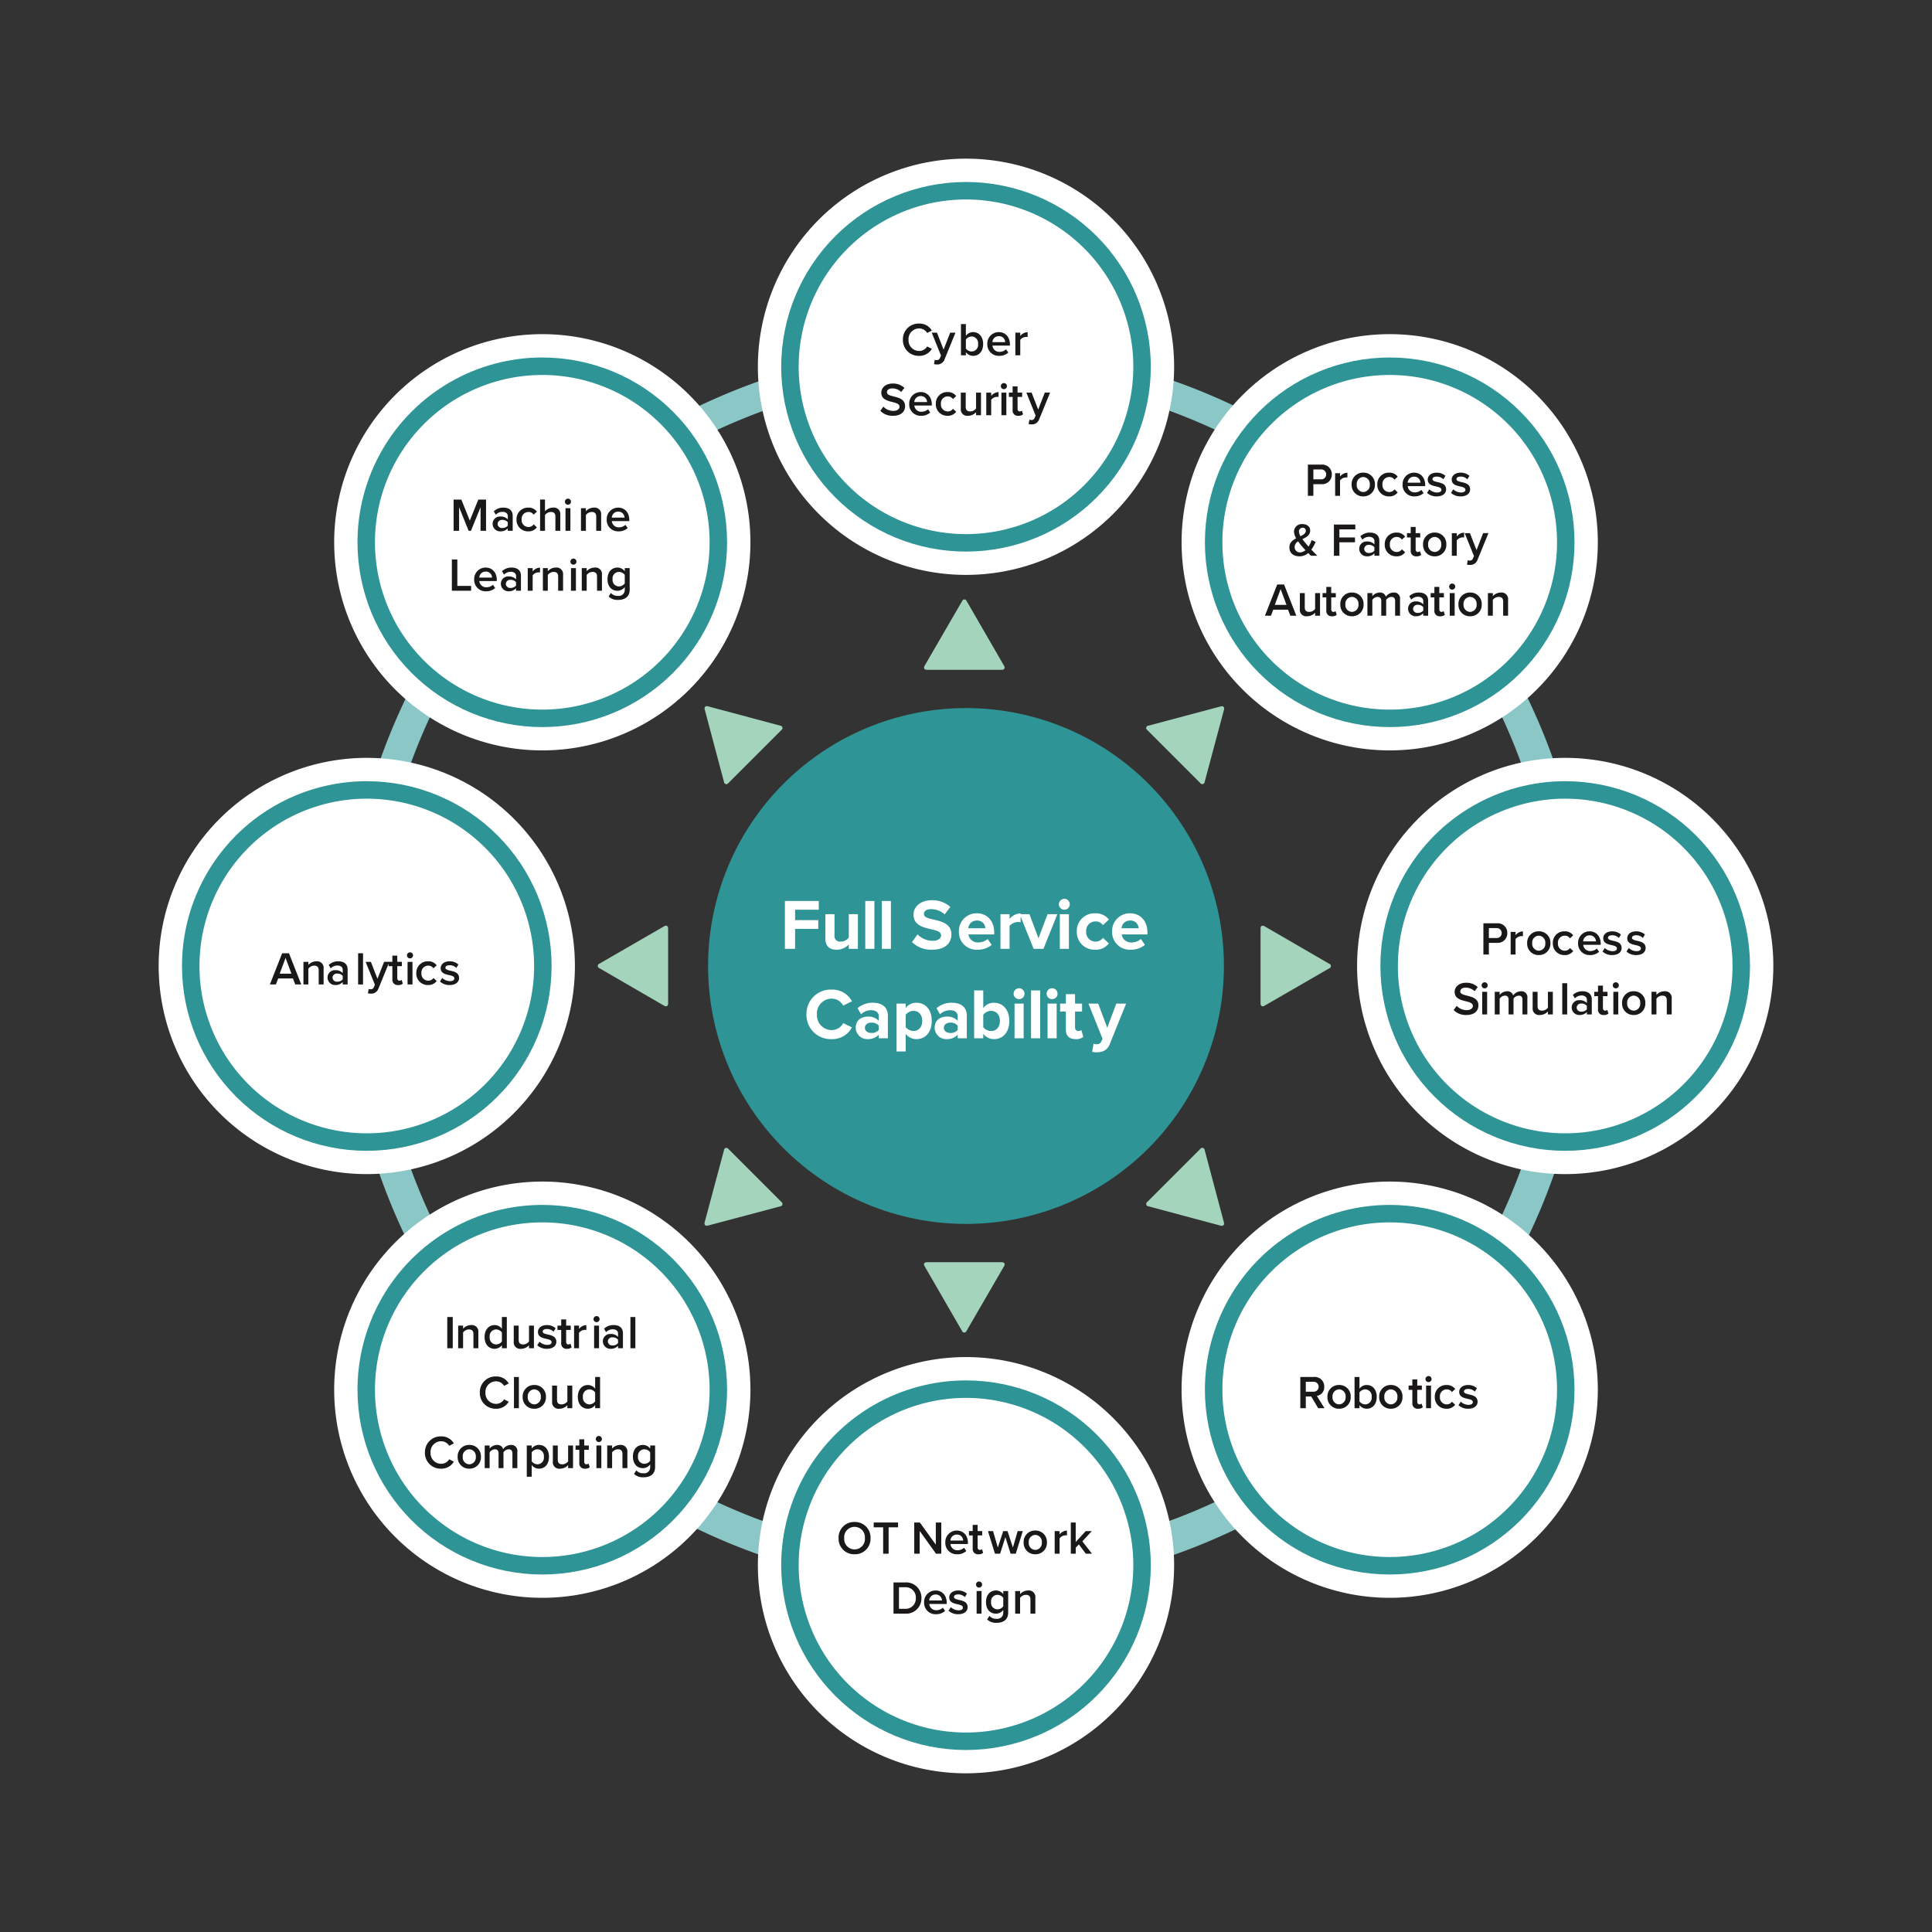
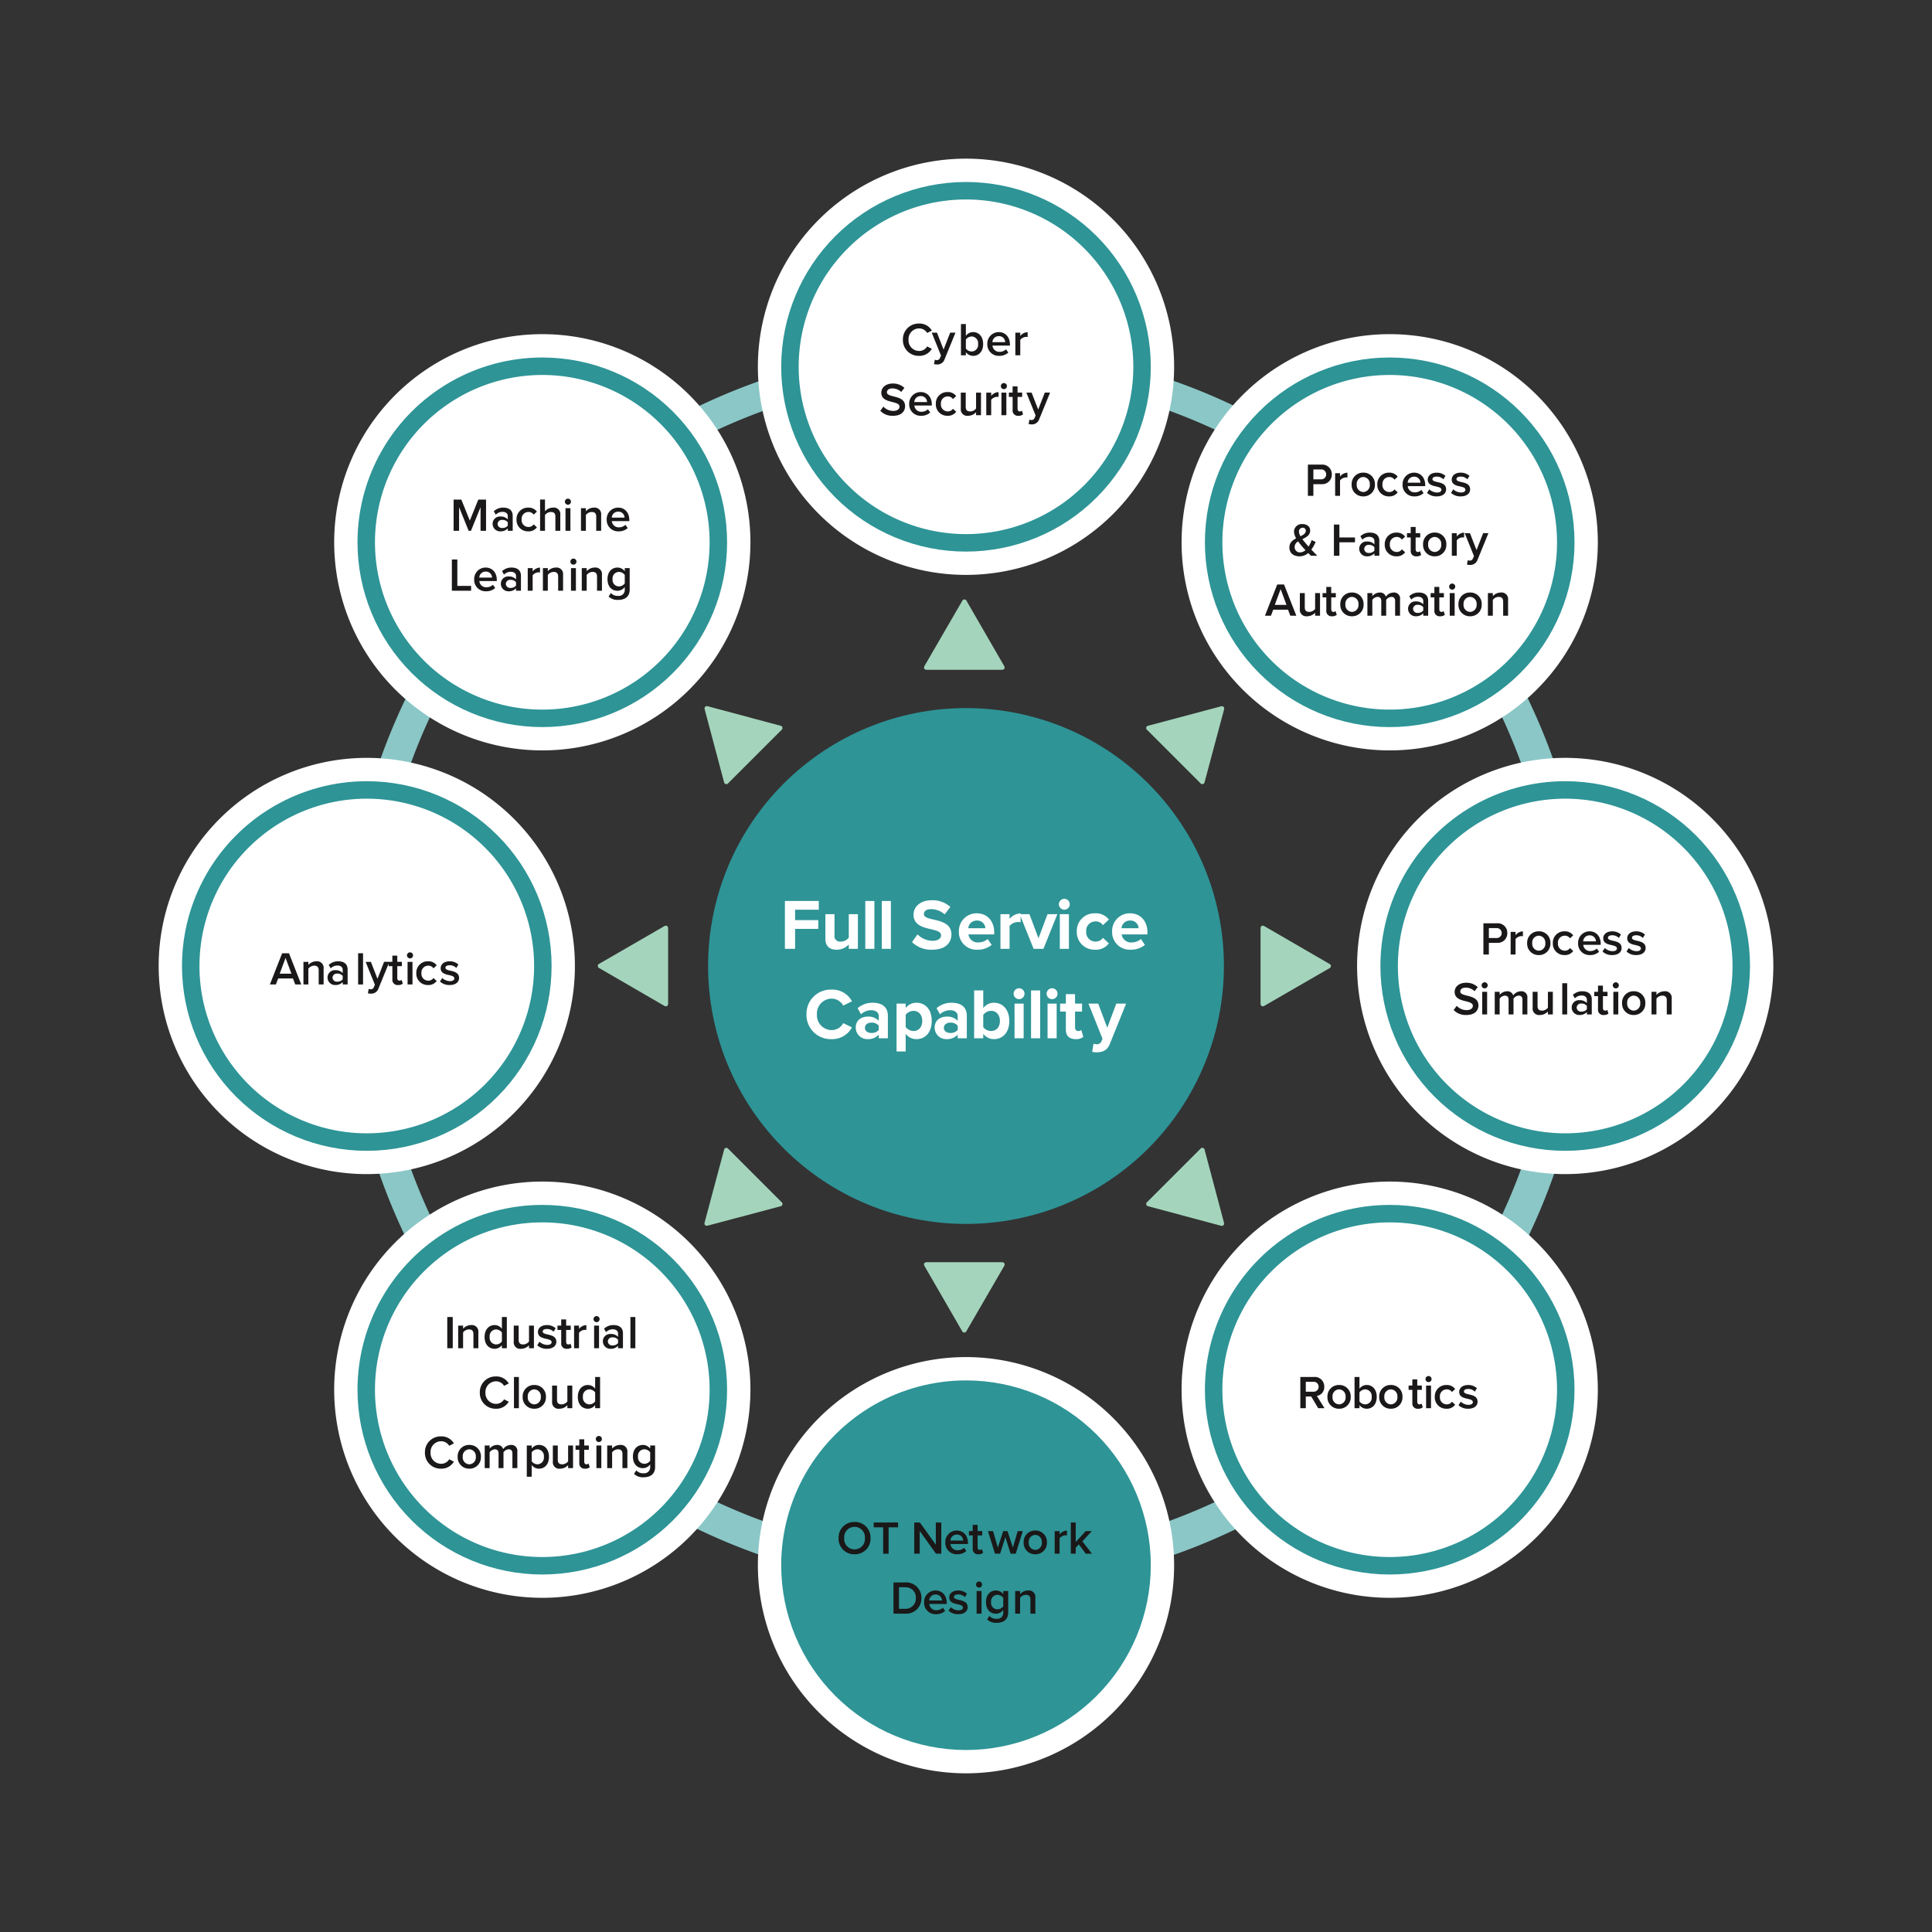
<svg xmlns="http://www.w3.org/2000/svg" xmlns:xlink="http://www.w3.org/1999/xlink" id="circle_chart" data-name="circle chart" width="619.185" height="619.184" viewBox="0 0 619.185 619.184">
  <rect x="0" y="0" width="619.185" height="619.184" fill="#333333" stroke="none" />
  <defs>
    <clipPath id="clip-path">
      <rect id="Rectangle_622" data-name="Rectangle 622" width="619.185" height="619.184" fill="none" />
    </clipPath>
    <clipPath id="clip-path-2">
      <path id="Path_1885" data-name="Path 1885" d="M220.568,303.229a82.66,82.66,0,1,0,82.66-82.661,82.662,82.662,0,0,0-82.66,82.661" transform="translate(-220.568 -220.568)" fill="none" />
    </clipPath>
    <linearGradient id="linear-gradient" x1="-0.829" y1="1.829" x2="-0.825" y2="1.829" gradientUnits="objectBoundingBox">
      <stop offset="0" stop-color="#89c37c" />
      <stop offset="1" stop-color="#2e9496" />
    </linearGradient>
    <clipPath id="clip-path-4">
      <path id="Path_1887" data-name="Path 1887" d="M56.69,302.572a59.226,59.226,0,1,0,59.226-59.226A59.225,59.225,0,0,0,56.69,302.572" transform="translate(-56.69 -243.346)" fill="none" />
    </clipPath>
    <linearGradient id="linear-gradient-2" x1="-0.204" y1="2.355" x2="-0.198" y2="2.355" xlink:href="#linear-gradient" />
    <clipPath id="clip-path-7">
      <path id="Path_1890" data-name="Path 1890" d="M430,302.572a59.226,59.226,0,1,0,59.226-59.226A59.225,59.225,0,0,0,430,302.572" transform="translate(-430.001 -243.346)" fill="none" />
    </clipPath>
    <linearGradient id="linear-gradient-3" x1="-2.506" y1="2.355" x2="-2.5" y2="2.355" xlink:href="#linear-gradient" />
    <clipPath id="clip-path-10">
      <path id="Path_1893" data-name="Path 1893" d="M243.346,115.915A59.225,59.225,0,1,0,302.571,56.69a59.225,59.225,0,0,0-59.225,59.225" transform="translate(-243.346 -56.69)" fill="none" />
    </clipPath>
    <linearGradient id="linear-gradient-4" x1="-1.355" y1="3.506" x2="-1.349" y2="3.506" xlink:href="#linear-gradient" />
    <clipPath id="clip-path-13">
      <path id="Path_1896" data-name="Path 1896" d="M243.346,489.227A59.225,59.225,0,1,0,302.571,430a59.225,59.225,0,0,0-59.225,59.226" transform="translate(-243.346 -430.001)" fill="none" />
    </clipPath>
    <linearGradient id="linear-gradient-5" x1="-1.355" y1="1.204" x2="-1.349" y2="1.204" xlink:href="#linear-gradient" />
    <clipPath id="clip-path-16">
      <path id="Path_1899" data-name="Path 1899" d="M111.361,170.586a59.225,59.225,0,1,0,59.225-59.226,59.225,59.225,0,0,0-59.225,59.226" transform="translate(-111.361 -111.36)" fill="none" />
    </clipPath>
    <linearGradient id="linear-gradient-6" x1="-0.541" y1="3.169" x2="-0.535" y2="3.169" xlink:href="#linear-gradient" />
    <clipPath id="clip-path-19">
      <path id="Path_1902" data-name="Path 1902" d="M375.331,434.557a59.226,59.226,0,1,0,59.226-59.226,59.225,59.225,0,0,0-59.226,59.226" transform="translate(-375.331 -375.331)" fill="none" />
    </clipPath>
    <linearGradient id="linear-gradient-7" x1="-2.169" y1="1.541" x2="-2.163" y2="1.541" xlink:href="#linear-gradient" />
    <clipPath id="clip-path-22">
      <path id="Path_1905" data-name="Path 1905" d="M111.361,434.557a59.225,59.225,0,1,0,59.225-59.226,59.224,59.224,0,0,0-59.225,59.226" transform="translate(-111.361 -375.331)" fill="none" />
    </clipPath>
    <linearGradient id="linear-gradient-8" x1="-0.541" y1="1.541" x2="-0.535" y2="1.541" xlink:href="#linear-gradient" />
    <clipPath id="clip-path-25">
      <path id="Path_1908" data-name="Path 1908" d="M375.331,170.586a59.226,59.226,0,1,0,59.226-59.226,59.226,59.226,0,0,0-59.226,59.226" transform="translate(-375.331 -111.36)" fill="none" />
    </clipPath>
    <linearGradient id="linear-gradient-9" x1="-2.169" y1="3.169" x2="-2.163" y2="3.169" xlink:href="#linear-gradient" />
  </defs>
  <g id="Group_701" data-name="Group 701">
    <g id="Group_700" data-name="Group 700" clip-path="url(#clip-path)">
      <path id="Path_1884" data-name="Path 1884" d="M306.522,506.608a199.476,199.476,0,1,1,77.884-15.726,198.833,198.833,0,0,1-77.884,15.726m0-389.5a189.416,189.416,0,1,0,133.937,55.479,188.174,188.174,0,0,0-133.937-55.479" transform="translate(3.071 3.071)" fill="#8bc7c7" />
    </g>
  </g>
  <g id="Group_703" data-name="Group 703" transform="translate(226.932 226.932)">
    <g id="Group_702" data-name="Group 702" clip-path="url(#clip-path-2)">
      <rect id="Rectangle_623" data-name="Rectangle 623" width="232.909" height="232.909" transform="matrix(0.766, -0.643, 0.643, 0.766, -81.405, 68.307)" fill="url(#linear-gradient)" />
    </g>
  </g>
  <path id="Path_2012" data-name="Path 2012" d="M1.518,0H4.784V-6.394h7.429V-9.2H4.784v-3.335h7.59v-2.806H1.518Z" transform="translate(250.035 304.09)" fill="#fff" />
  <path id="Path_2011" data-name="Path 2011" d="M8.947,0h2.921V-11.109H8.947v7.521a3.27,3.27,0,0,1-2.53,1.265A1.786,1.786,0,0,1,4.37-4.37v-6.739H1.449V-3.22c0,2.162,1.15,3.5,3.588,3.5A5.2,5.2,0,0,0,8.947-1.4Zm5.29,0h2.921V-15.341H14.237Zm5.29,0h2.921V-15.341H19.527ZM29.21-2.162A8.745,8.745,0,0,0,35.7.276c4.14,0,6.141-2.116,6.141-4.922,0-3.4-3.22-4.163-5.75-4.738-1.771-.414-3.059-.736-3.059-1.771,0-.92.782-1.564,2.254-1.564a6.545,6.545,0,0,1,4.393,1.679l1.817-2.392a8.533,8.533,0,0,0-5.98-2.139c-3.611,0-5.819,2.07-5.819,4.623,0,3.427,3.22,4.117,5.727,4.692,1.771.414,3.105.805,3.105,1.955,0,.874-.874,1.725-2.668,1.725a6.726,6.726,0,0,1-4.876-2.07Z" transform="translate(263.077 304.09)" fill="#fff" />
  <path id="Path_2010" data-name="Path 2010" d="M.736-5.566A5.626,5.626,0,0,0,6.67.276a6.924,6.924,0,0,0,4.577-1.541L9.959-3.151a4.543,4.543,0,0,1-2.967,1.1A2.993,2.993,0,0,1,3.8-4.623h8.257v-.644c0-3.634-2.254-6.118-5.566-6.118A5.654,5.654,0,0,0,.736-5.566Zm5.75-3.5A2.573,2.573,0,0,1,9.223-6.6H3.749A2.67,2.67,0,0,1,6.486-9.062Z" transform="translate(306.575 304.09)" fill="#fff" />
  <path id="Path_2009" data-name="Path 2009" d="M1.449,0H4.37V-7.337A3.721,3.721,0,0,1,7.107-8.6a3.7,3.7,0,0,1,.805.092v-2.852A4.752,4.752,0,0,0,4.37-9.591v-1.518H1.449ZM12.075,0h3.151l4.462-11.109H16.537l-2.9,7.728-2.9-7.728H7.613Zm9.844-12.535a1.747,1.747,0,0,0,1.748-1.748,1.747,1.747,0,0,0-1.748-1.748,1.762,1.762,0,0,0-1.748,1.748A1.762,1.762,0,0,0,21.919-12.535ZM20.47,0h2.921V-11.109H20.47Z" transform="translate(319.186 304.09)" fill="#fff" />
  <path id="Path_2008" data-name="Path 2008" d="M.736-5.566A5.64,5.64,0,0,0,6.624.276a5.12,5.12,0,0,0,4.393-2.024L9.108-3.519a2.8,2.8,0,0,1-2.346,1.2A2.988,2.988,0,0,1,3.749-5.566a2.969,2.969,0,0,1,3.013-3.22,2.694,2.694,0,0,1,2.346,1.2l1.909-1.794a5.169,5.169,0,0,0-4.393-2A5.635,5.635,0,0,0,.736-5.566Z" transform="translate(344.363 304.09)" fill="#fff" />
  <path id="Path_2007" data-name="Path 2007" d="M.736-5.566A5.626,5.626,0,0,0,6.67.276a6.924,6.924,0,0,0,4.577-1.541L9.959-3.151a4.543,4.543,0,0,1-2.967,1.1A2.993,2.993,0,0,1,3.8-4.623h8.257v-.644c0-3.634-2.254-6.118-5.566-6.118A5.654,5.654,0,0,0,.736-5.566Zm5.75-3.5A2.573,2.573,0,0,1,9.223-6.6H3.749A2.67,2.67,0,0,1,6.486-9.062Z" transform="translate(355.685 304.09)" fill="#fff" />
  <path id="Path_2006" data-name="Path 2006" d="M8.832.276A7.12,7.12,0,0,0,15.364-3.5L12.558-4.853A4.159,4.159,0,0,1,8.832-2.622,4.755,4.755,0,0,1,4.14-7.659,4.755,4.755,0,0,1,8.832-12.7a4.2,4.2,0,0,1,3.726,2.231l2.806-1.38a7.079,7.079,0,0,0-6.532-3.749A7.765,7.765,0,0,0,.782-7.659,7.765,7.765,0,0,0,8.832.276Z" transform="translate(257.679 332.754)" fill="#fff" />
  <path id="Path_2005" data-name="Path 2005" d="M8.119,0H11.04V-7.176c0-3.2-2.323-4.209-4.853-4.209A7.287,7.287,0,0,0,1.334-9.637l1.1,1.955A4.674,4.674,0,0,1,5.681-8.993c1.472,0,2.438.736,2.438,1.863v1.541A4.49,4.49,0,0,0,4.6-6.946C2.829-6.946.736-6,.736-3.4A3.7,3.7,0,0,0,4.6.276,4.6,4.6,0,0,0,8.119-1.15Zm0-2.668A2.922,2.922,0,0,1,5.773-1.7c-1.15,0-2.093-.6-2.093-1.633,0-1.081.943-1.679,2.093-1.679a2.922,2.922,0,0,1,2.346.966Z" transform="translate(273.515 332.754)" fill="#fff" />
  <path id="Path_2004" data-name="Path 2004" d="M4.37,4.232V-1.426A4.245,4.245,0,0,0,7.8.276c2.852,0,4.922-2.139,4.922-5.842s-2.07-5.819-4.922-5.819A4.292,4.292,0,0,0,4.37-9.706v-1.4H1.449V4.232Zm5.313-9.8c0,1.932-1.127,3.243-2.806,3.243A3.345,3.345,0,0,1,4.37-3.588V-7.521A3.272,3.272,0,0,1,6.877-8.786C8.556-8.786,9.683-7.475,9.683-5.566ZM21.045,0h2.921V-7.176c0-3.2-2.323-4.209-4.853-4.209A7.287,7.287,0,0,0,14.26-9.637l1.1,1.955a4.674,4.674,0,0,1,3.243-1.311c1.472,0,2.438.736,2.438,1.863v1.541a4.49,4.49,0,0,0-3.519-1.357c-1.771,0-3.864.943-3.864,3.542A3.7,3.7,0,0,0,17.526.276,4.6,4.6,0,0,0,21.045-1.15Zm0-2.668A2.922,2.922,0,0,1,18.7-1.7c-1.15,0-2.093-.6-2.093-1.633,0-1.081.943-1.679,2.093-1.679a2.922,2.922,0,0,1,2.346.966ZM26.312,0h2.921V-1.426A4.312,4.312,0,0,0,32.66.276c2.806,0,4.922-2.116,4.922-5.819,0-3.634-2.093-5.842-4.922-5.842a4.278,4.278,0,0,0-3.427,1.7v-5.658H26.312Zm2.921-3.565V-7.5A3.223,3.223,0,0,1,31.74-8.786c1.7,0,2.829,1.311,2.829,3.243s-1.127,3.22-2.829,3.22A3.251,3.251,0,0,1,29.233-3.565Zm11.477-8.97a1.747,1.747,0,0,0,1.748-1.748,1.747,1.747,0,0,0-1.748-1.748,1.762,1.762,0,0,0-1.748,1.748A1.762,1.762,0,0,0,40.71-12.535ZM39.261,0h2.921V-11.109H39.261Zm5.29,0h2.921V-15.341H44.551ZM51.29-12.535a1.747,1.747,0,0,0,1.748-1.748,1.747,1.747,0,0,0-1.748-1.748,1.762,1.762,0,0,0-1.748,1.748A1.762,1.762,0,0,0,51.29-12.535ZM49.841,0h2.921V-11.109H49.841Zm9.016.276a3.606,3.606,0,0,0,2.438-.713l-.621-2.208a1.6,1.6,0,0,1-1.012.322c-.644,0-1.012-.529-1.012-1.219V-8.556H60.9v-2.553H58.65v-3.036H55.706v3.036h-1.84v2.553h1.84v5.8C55.706-.782,56.81.276,58.857.276Z" transform="translate(285.889 332.754)" fill="#fff" />
  <path id="Path_2003" data-name="Path 2003" d="M1.495,1.725,1.058,4.347a7.984,7.984,0,0,0,1.449.161c1.909-.046,3.381-.6,4.209-2.691l5.221-12.926H8.786l-2.9,7.728-2.9-7.728H-.138L4.37.161,3.956,1.1a1.474,1.474,0,0,1-1.541.8A2.524,2.524,0,0,1,1.495,1.725Z" transform="translate(348.974 332.754)" fill="#fff" />
  <g id="Group_705" data-name="Group 705">
    <g id="Group_704" data-name="Group 704" clip-path="url(#clip-path)">
      <path id="Path_1886" data-name="Path 1886" d="M116.125,369.477a66.7,66.7,0,1,0-66.7-66.7,66.7,66.7,0,0,0,66.7,66.7" transform="translate(1.426 6.811)" fill="#fff" />
    </g>
  </g>
  <g id="Group_707" data-name="Group 707" transform="translate(58.326 250.367)">
    <g id="Group_706" data-name="Group 706" clip-path="url(#clip-path-4)">
      <rect id="Rectangle_625" data-name="Rectangle 625" width="166.878" height="166.878" transform="matrix(0.766, -0.643, 0.643, 0.766, -58.326, 48.941)" fill="url(#linear-gradient-2)" />
    </g>
  </g>
  <g id="Group_709" data-name="Group 709">
    <g id="Group_708" data-name="Group 708" clip-path="url(#clip-path)">
      <path id="Path_1888" data-name="Path 1888" d="M115.759,356.037a53.623,53.623,0,1,0-53.624-53.624,53.624,53.624,0,0,0,53.624,53.624" transform="translate(1.793 7.178)" fill="#fff" />
    </g>
  </g>
  <path id="Path_2002" data-name="Path 2002" d="M8.145,0h1.92L6.135-10.005H3.945L.015,0h1.92L2.67-1.92H7.41ZM5.04-8.52,6.915-3.465H3.165ZM15.66,0h1.575V-5.1A2.088,2.088,0,0,0,14.9-7.425a3.428,3.428,0,0,0-2.55,1.17v-.99H10.77V0h1.575V-5.055A2.385,2.385,0,0,1,14.2-6.03c.885,0,1.455.375,1.455,1.5Zm7.695,0H24.93V-4.8c0-1.95-1.41-2.625-3.015-2.625a4.308,4.308,0,0,0-3.045,1.17l.645,1.095a2.967,2.967,0,0,1,2.145-.915c1.005,0,1.695.51,1.695,1.35v1.08a3,3,0,0,0-2.34-.93,2.333,2.333,0,0,0-2.52,2.355,2.406,2.406,0,0,0,2.52,2.4,3.058,3.058,0,0,0,2.34-.96Zm0-1.65A2.121,2.121,0,0,1,21.63-.9a1.373,1.373,0,0,1-1.545-1.29,1.375,1.375,0,0,1,1.545-1.3,2.121,2.121,0,0,1,1.725.75Z" transform="translate(86.48 315.511)" fill="#1a1818" />
  <path id="Path_2001" data-name="Path 2001" d="M1.02,0H2.595V-10.005H1.02Z" transform="translate(113.756 315.511)" fill="#1a1818" />
  <path id="Path_2000" data-name="Path 2000" d="M.945,1.425.7,2.835a4.454,4.454,0,0,0,.885.1A2.426,2.426,0,0,0,4.08,1.3l3.495-8.55H5.88L3.765-1.815,1.65-7.245H-.03L2.94.09,2.58.915a.981.981,0,0,1-1.035.63A1.646,1.646,0,0,1,.945,1.425ZM10.395.18A2.078,2.078,0,0,0,11.88-.285L11.5-1.47a1.017,1.017,0,0,1-.7.255c-.45,0-.69-.36-.69-.855v-3.8h1.47v-1.38H10.11v-1.98H8.535v1.98h-1.2v1.38h1.2V-1.68A1.671,1.671,0,0,0,10.395.18Z" transform="translate(117.214 315.511)" fill="#1a1818" />
  <path id="Path_1999" data-name="Path 1999" d="M1.8-8.355a.973.973,0,0,0,.975-.975A.973.973,0,0,0,1.8-10.3a.983.983,0,0,0-.975.975A.983.983,0,0,0,1.8-8.355ZM1.02,0H2.595V-7.245H1.02Zm2.8-3.63A3.64,3.64,0,0,0,7.575.18,3.249,3.249,0,0,0,10.35-1.11L9.315-2.07a1.97,1.97,0,0,1-1.665.855A2.2,2.2,0,0,1,5.46-3.63a2.187,2.187,0,0,1,2.19-2.4,1.934,1.934,0,0,1,1.665.855l1.035-.96a3.249,3.249,0,0,0-2.775-1.29A3.636,3.636,0,0,0,3.825-3.63Z" transform="translate(129.603 315.511)" fill="#1a1818" />
  <path id="Path_1998" data-name="Path 1998" d="M.39-.945A4.406,4.406,0,0,0,3.495.18C5.445.18,6.51-.8,6.51-2.07c0-1.71-1.545-2.07-2.8-2.34-.855-.2-1.575-.39-1.575-.945,0-.51.525-.81,1.35-.81a2.922,2.922,0,0,1,2.145.87l.66-1.11a4.142,4.142,0,0,0-2.82-1.02C1.635-7.425.615-6.4.615-5.22.615-3.6,2.1-3.27,3.345-3c.885.195,1.65.42,1.65,1.05,0,.54-.48.885-1.425.885a3.739,3.739,0,0,1-2.46-1.02Z" transform="translate(140.616 315.511)" fill="#1a1818" />
  <g id="Group_711" data-name="Group 711">
    <g id="Group_710" data-name="Group 710" clip-path="url(#clip-path)">
      <path id="Path_1889" data-name="Path 1889" d="M489.436,369.477a66.7,66.7,0,1,0-66.7-66.7,66.7,66.7,0,0,0,66.7,66.7" transform="translate(12.197 6.811)" fill="#fff" />
    </g>
  </g>
  <g id="Group_713" data-name="Group 713" transform="translate(442.407 250.367)">
    <g id="Group_712" data-name="Group 712" clip-path="url(#clip-path-7)">
      <rect id="Rectangle_628" data-name="Rectangle 628" width="166.879" height="166.878" transform="translate(-58.326 48.941) rotate(-40)" fill="url(#linear-gradient-3)" />
    </g>
  </g>
  <g id="Group_715" data-name="Group 715">
    <g id="Group_714" data-name="Group 714" clip-path="url(#clip-path)">
      <path id="Path_1891" data-name="Path 1891" d="M489.07,356.037a53.623,53.623,0,1,0-53.624-53.624,53.624,53.624,0,0,0,53.624,53.624" transform="translate(12.563 7.178)" fill="#fff" />
    </g>
  </g>
  <path id="Path_1997" data-name="Path 1997" d="M1.065,0H2.82V-3.735H5.46A3.06,3.06,0,0,0,8.73-6.87a3.052,3.052,0,0,0-3.27-3.135H1.065ZM6.93-6.87A1.577,1.577,0,0,1,5.22-5.28H2.82V-8.46h2.4A1.577,1.577,0,0,1,6.93-6.87ZM9.8,0H11.37V-4.935a2.5,2.5,0,0,1,1.86-.96,2.322,2.322,0,0,1,.5.045V-7.41A3.094,3.094,0,0,0,11.37-6.18V-7.245H9.8Z" transform="translate(474.347 305.907)" fill="#1a1818" />
  <path id="Path_1996" data-name="Path 1996" d="M4.29.18A3.626,3.626,0,0,0,8.025-3.63a3.622,3.622,0,0,0-3.735-3.8A3.627,3.627,0,0,0,.57-3.63,3.631,3.631,0,0,0,4.29.18Zm0-1.4A2.177,2.177,0,0,1,2.2-3.63,2.172,2.172,0,0,1,4.29-6.03a2.175,2.175,0,0,1,2.1,2.4A2.18,2.18,0,0,1,4.29-1.215ZM8.8-3.63A3.64,3.64,0,0,0,12.555.18,3.249,3.249,0,0,0,15.33-1.11L14.3-2.07a1.97,1.97,0,0,1-1.665.855A2.2,2.2,0,0,1,10.44-3.63a2.187,2.187,0,0,1,2.19-2.4,1.934,1.934,0,0,1,1.665.855l1.035-.96a3.249,3.249,0,0,0-2.775-1.29A3.636,3.636,0,0,0,8.8-3.63Z" transform="translate(488.865 305.907)" fill="#1a1818" />
  <path id="Path_1995" data-name="Path 1995" d="M.57-3.63A3.642,3.642,0,0,0,4.365.18,4.223,4.223,0,0,0,7.3-.87l-.72-1.035a3.066,3.066,0,0,1-2.055.8,2.194,2.194,0,0,1-2.31-2h5.6V-3.48c0-2.28-1.4-3.945-3.57-3.945A3.662,3.662,0,0,0,.57-3.63ZM4.245-6.135a1.938,1.938,0,0,1,2.04,1.92H2.2A2,2,0,0,1,4.245-6.135ZM8.4-.945A4.406,4.406,0,0,0,11.505.18c1.95,0,3.015-.975,3.015-2.25,0-1.71-1.545-2.07-2.805-2.34-.855-.2-1.575-.39-1.575-.945,0-.51.525-.81,1.35-.81a2.922,2.922,0,0,1,2.145.87L14.3-6.4a4.142,4.142,0,0,0-2.82-1.02c-1.83,0-2.85,1.02-2.85,2.205,0,1.62,1.485,1.95,2.73,2.22.885.195,1.65.42,1.65,1.05,0,.54-.48.885-1.425.885a3.739,3.739,0,0,1-2.46-1.02Z" transform="translate(505.192 305.907)" fill="#1a1818" />
  <path id="Path_1994" data-name="Path 1994" d="M.39-.945A4.406,4.406,0,0,0,3.495.18C5.445.18,6.51-.8,6.51-2.07c0-1.71-1.545-2.07-2.8-2.34-.855-.2-1.575-.39-1.575-.945,0-.51.525-.81,1.35-.81a2.922,2.922,0,0,1,2.145.87l.66-1.11a4.142,4.142,0,0,0-2.82-1.02C1.635-7.425.615-6.4.615-5.22.615-3.6,2.1-3.27,3.345-3c.885.195,1.65.42,1.65,1.05,0,.54-.48.885-1.425.885a3.739,3.739,0,0,1-2.46-1.02Z" transform="translate(520.895 305.907)" fill="#1a1818" />
  <path id="Path_1993" data-name="Path 1993" d="M.42-1.41A5.353,5.353,0,0,0,4.485.18c2.7,0,3.87-1.425,3.87-3.09,0-2.175-1.965-2.685-3.615-3.1-1.185-.3-2.205-.555-2.205-1.335,0-.75.66-1.245,1.695-1.245a4.067,4.067,0,0,1,2.895,1.14L8.13-8.76a5.206,5.206,0,0,0-3.75-1.395C2.19-10.155.735-8.88.735-7.23c0,2.115,1.92,2.6,3.555,3,1.215.315,2.28.585,2.28,1.485,0,.66-.57,1.365-2.01,1.365A4.316,4.316,0,0,1,1.395-2.76Zm9.93-6.945a.973.973,0,0,0,.975-.975.973.973,0,0,0-.975-.975.983.983,0,0,0-.975.975A.983.983,0,0,0,10.35-8.355ZM9.57,0h1.575V-7.245H9.57Z" transform="translate(465.464 325.116)" fill="#1a1818" />
  <path id="Path_1992" data-name="Path 1992" d="M9.9,0h1.575V-5.235A1.909,1.909,0,0,0,9.39-7.425,3.073,3.073,0,0,0,6.93-6.09,1.887,1.887,0,0,0,4.95-7.425a3.129,3.129,0,0,0-2.355,1.17v-.99H1.02V0H2.595V-5.055A2.192,2.192,0,0,1,4.26-6.03c.855,0,1.2.525,1.2,1.305V0H7.035V-5.07a2.2,2.2,0,0,1,1.68-.96c.84,0,1.185.525,1.185,1.305Zm8.16,0h1.575V-7.245H18.06V-2.16a2.41,2.41,0,0,1-1.86.945c-.885,0-1.455-.345-1.455-1.47v-4.56H13.17v5.13A2.056,2.056,0,0,0,15.495.18,3.472,3.472,0,0,0,18.06-.96Z" transform="translate(478.029 325.116)" fill="#1a1818" />
  <path id="Path_1991" data-name="Path 1991" d="M1.02,0H2.595V-10.005H1.02Z" transform="translate(499.67 325.116)" fill="#1a1818" />
  <path id="Path_1990" data-name="Path 1990" d="M5.445,0H7.02V-4.8C7.02-6.75,5.61-7.425,4-7.425A4.308,4.308,0,0,0,.96-6.255L1.605-5.16A2.967,2.967,0,0,1,3.75-6.075c1.005,0,1.7.51,1.7,1.35v1.08a3,3,0,0,0-2.34-.93A2.333,2.333,0,0,0,.585-2.22,2.406,2.406,0,0,0,3.105.18a3.058,3.058,0,0,0,2.34-.96Zm0-1.65A2.121,2.121,0,0,1,3.72-.9,1.373,1.373,0,0,1,2.175-2.19a1.375,1.375,0,0,1,1.545-1.3,2.121,2.121,0,0,1,1.725.75ZM10.875.18A2.078,2.078,0,0,0,12.36-.285L11.985-1.47a1.017,1.017,0,0,1-.7.255c-.45,0-.69-.36-.69-.855v-3.8h1.47v-1.38H10.59v-1.98H9.015v1.98h-1.2v1.38h1.2V-1.68A1.671,1.671,0,0,0,10.875.18Z" transform="translate(503.127 325.116)" fill="#1a1818" />
  <path id="Path_1989" data-name="Path 1989" d="M1.8-8.355a.973.973,0,0,0,.975-.975A.973.973,0,0,0,1.8-10.3a.983.983,0,0,0-.975.975A.983.983,0,0,0,1.8-8.355ZM1.02,0H2.595V-7.245H1.02ZM7.53.18a3.626,3.626,0,0,0,3.735-3.81,3.622,3.622,0,0,0-3.735-3.8,3.627,3.627,0,0,0-3.72,3.8A3.631,3.631,0,0,0,7.53.18Zm0-1.4A2.177,2.177,0,0,1,5.445-3.63,2.172,2.172,0,0,1,7.53-6.03a2.175,2.175,0,0,1,2.1,2.4A2.18,2.18,0,0,1,7.53-1.215Z" transform="translate(516.045 325.116)" fill="#1a1818" />
  <path id="Path_1988" data-name="Path 1988" d="M5.91,0H7.485V-5.1a2.088,2.088,0,0,0-2.34-2.325,3.428,3.428,0,0,0-2.55,1.17v-.99H1.02V0H2.595V-5.055a2.385,2.385,0,0,1,1.86-.975c.885,0,1.455.375,1.455,1.5Z" transform="translate(528.275 325.116)" fill="#1a1818" />
  <g id="Group_717" data-name="Group 717">
    <g id="Group_716" data-name="Group 716" clip-path="url(#clip-path)">
      <path id="Path_1892" data-name="Path 1892" d="M302.781,182.821a66.7,66.7,0,1,0-66.7-66.7,66.7,66.7,0,0,0,66.7,66.7" transform="translate(6.811 1.426)" fill="#fff" />
    </g>
  </g>
  <g id="Group_719" data-name="Group 719" transform="translate(250.367 58.326)">
    <g id="Group_718" data-name="Group 718" clip-path="url(#clip-path-10)">
      <rect id="Rectangle_631" data-name="Rectangle 631" width="166.878" height="166.878" transform="matrix(0.766, -0.643, 0.643, 0.766, -58.326, 48.941)" fill="url(#linear-gradient-4)" />
    </g>
  </g>
  <g id="Group_721" data-name="Group 721">
    <g id="Group_720" data-name="Group 720" clip-path="url(#clip-path)">
      <path id="Path_1894" data-name="Path 1894" d="M302.415,169.381a53.623,53.623,0,1,0-53.624-53.624,53.624,53.624,0,0,0,53.624,53.624" transform="translate(7.178 1.793)" fill="#fff" />
    </g>
  </g>
  <path id="Path_1987" data-name="Path 1987" d="M5.79.18A4.579,4.579,0,0,0,9.885-2.07l-1.5-.765A2.97,2.97,0,0,1,5.79-1.38,3.413,3.413,0,0,1,2.415-4.995,3.413,3.413,0,0,1,5.79-8.61a3,3,0,0,1,2.6,1.455l1.5-.765A4.561,4.561,0,0,0,5.79-10.17,5.029,5.029,0,0,0,.615-4.995,5.029,5.029,0,0,0,5.79.18Zm5.04,1.245-.24,1.41a4.454,4.454,0,0,0,.885.1A2.426,2.426,0,0,0,13.965,1.3l3.495-8.55H15.765L13.65-1.815l-2.115-5.43H9.855L12.825.09l-.36.825a.981.981,0,0,1-1.035.63A1.646,1.646,0,0,1,10.83,1.425Z" transform="translate(288.757 113.866)" fill="#1a1818" />
  <path id="Path_1986" data-name="Path 1986" d="M1.02,0H2.595V-.99A2.912,2.912,0,0,0,4.92.18c1.845,0,3.21-1.41,3.21-3.8,0-2.34-1.35-3.81-3.21-3.81A2.865,2.865,0,0,0,2.595-6.24v-3.765H1.02ZM2.595-2.175V-5.04a2.364,2.364,0,0,1,1.86-.99A2.136,2.136,0,0,1,6.51-3.615a2.123,2.123,0,0,1-2.055,2.4A2.338,2.338,0,0,1,2.595-2.175Z" transform="translate(306.957 113.866)" fill="#1a1818" />
  <path id="Path_1985" data-name="Path 1985" d="M.57-3.63A3.642,3.642,0,0,0,4.365.18,4.223,4.223,0,0,0,7.3-.87l-.72-1.035a3.066,3.066,0,0,1-2.055.8,2.194,2.194,0,0,1-2.31-2h5.6V-3.48c0-2.28-1.4-3.945-3.57-3.945A3.662,3.662,0,0,0,.57-3.63ZM4.245-6.135a1.938,1.938,0,0,1,2.04,1.92H2.2A2,2,0,0,1,4.245-6.135Z" transform="translate(315.857 113.866)" fill="#1a1818" />
  <path id="Path_1984" data-name="Path 1984" d="M1.02,0H2.595V-4.935a2.5,2.5,0,0,1,1.86-.96,2.322,2.322,0,0,1,.5.045V-7.41A3.094,3.094,0,0,0,2.595-6.18V-7.245H1.02Z" transform="translate(324.389 113.866)" fill="#1a1818" />
  <path id="Path_1983" data-name="Path 1983" transform="translate(329.943 113.866)" fill="#1a1818" />
  <path id="Path_1982" data-name="Path 1982" transform="translate(333.272 113.866)" fill="#1a1818" />
  <path id="Path_1981" data-name="Path 1981" d="M.42-1.41A5.353,5.353,0,0,0,4.485.18c2.7,0,3.87-1.425,3.87-3.09,0-2.175-1.965-2.685-3.615-3.1-1.185-.3-2.205-.555-2.205-1.335,0-.75.66-1.245,1.695-1.245a4.067,4.067,0,0,1,2.895,1.14L8.13-8.76a5.206,5.206,0,0,0-3.75-1.395C2.19-10.155.735-8.88.735-7.23c0,2.115,1.92,2.6,3.555,3,1.215.315,2.28.585,2.28,1.485,0,.66-.57,1.365-2.01,1.365A4.316,4.316,0,0,1,1.395-2.76Z" transform="translate(281.714 133.074)" fill="#1a1818" />
  <path id="Path_1980" data-name="Path 1980" d="M.57-3.63A3.642,3.642,0,0,0,4.365.18,4.223,4.223,0,0,0,7.3-.87l-.72-1.035a3.066,3.066,0,0,1-2.055.8,2.194,2.194,0,0,1-2.31-2h5.6V-3.48c0-2.28-1.4-3.945-3.57-3.945A3.662,3.662,0,0,0,.57-3.63ZM4.245-6.135a1.938,1.938,0,0,1,2.04,1.92H2.2A2,2,0,0,1,4.245-6.135Z" transform="translate(290.822 133.074)" fill="#1a1818" />
  <path id="Path_1979" data-name="Path 1979" d="M.57-3.63A3.64,3.64,0,0,0,4.32.18,3.249,3.249,0,0,0,7.095-1.11L6.06-2.07a1.97,1.97,0,0,1-1.665.855A2.2,2.2,0,0,1,2.2-3.63a2.187,2.187,0,0,1,2.19-2.4,1.934,1.934,0,0,1,1.665.855l1.035-.96A3.249,3.249,0,0,0,4.32-7.425,3.636,3.636,0,0,0,.57-3.63Z" transform="translate(299.354 133.074)" fill="#1a1818" />
  <path id="Path_1978" data-name="Path 1978" d="M5.91,0H7.485V-7.245H5.91V-2.16a2.41,2.41,0,0,1-1.86.945c-.885,0-1.455-.345-1.455-1.47v-4.56H1.02v5.13A2.056,2.056,0,0,0,3.345.18,3.472,3.472,0,0,0,5.91-.96ZM9.18,0h1.575V-4.935a2.5,2.5,0,0,1,1.86-.96,2.322,2.322,0,0,1,.5.045V-7.41a3.094,3.094,0,0,0-2.355,1.23V-7.245H9.18Zm5.64-8.355A.973.973,0,0,0,15.8-9.33a.973.973,0,0,0-.975-.975.983.983,0,0,0-.975.975A.983.983,0,0,0,14.82-8.355ZM14.04,0h1.575V-7.245H14.04Zm5.445.18A2.078,2.078,0,0,0,20.97-.285L20.6-1.47a1.017,1.017,0,0,1-.7.255c-.45,0-.69-.36-.69-.855v-3.8h1.47v-1.38H19.2v-1.98H17.625v1.98h-1.2v1.38h1.2V-1.68A1.671,1.671,0,0,0,19.485.18Z" transform="translate(306.909 133.074)" fill="#1a1818" />
  <path id="Path_1977" data-name="Path 1977" d="M.945,1.425.7,2.835a4.454,4.454,0,0,0,.885.1A2.426,2.426,0,0,0,4.08,1.3l3.495-8.55H5.88L3.765-1.815,1.65-7.245H-.03L2.94.09,2.58.915a.981.981,0,0,1-1.035.63A1.646,1.646,0,0,1,.945,1.425Z" transform="translate(328.966 133.074)" fill="#1a1818" />
  <g id="Group_723" data-name="Group 723">
    <g id="Group_722" data-name="Group 722" clip-path="url(#clip-path)">
      <path id="Path_1895" data-name="Path 1895" d="M302.781,556.132a66.7,66.7,0,1,0-66.7-66.7,66.7,66.7,0,0,0,66.7,66.7" transform="translate(6.811 12.197)" fill="#fff" />
    </g>
  </g>
  <g id="Group_725" data-name="Group 725" transform="translate(250.367 442.407)">
    <g id="Group_724" data-name="Group 724" clip-path="url(#clip-path-13)">
      <rect id="Rectangle_634" data-name="Rectangle 634" width="166.878" height="166.878" transform="matrix(0.766, -0.643, 0.643, 0.766, -58.326, 48.941)" fill="url(#linear-gradient-5)" />
    </g>
  </g>
  <g id="Group_727" data-name="Group 727">
    <g id="Group_726" data-name="Group 726" clip-path="url(#clip-path)">
-       <path id="Path_1897" data-name="Path 1897" d="M302.415,542.693a53.623,53.623,0,1,0-53.624-53.624,53.624,53.624,0,0,0,53.624,53.624" transform="translate(7.178 12.563)" fill="#fff" />
-     </g>
+       </g>
  </g>
  <path id="Path_1976" data-name="Path 1976" d="M.615-4.995A4.964,4.964,0,0,0,5.73.18a4.964,4.964,0,0,0,5.115-5.175A4.964,4.964,0,0,0,5.73-10.17,4.964,4.964,0,0,0,.615-4.995Zm8.43,0A3.331,3.331,0,0,1,5.73-1.38,3.322,3.322,0,0,1,2.415-4.995,3.314,3.314,0,0,1,5.73-8.61,3.323,3.323,0,0,1,9.045-4.995Z" transform="translate(268.148 497.948)" fill="#1a1818" />
  <path id="Path_1975" data-name="Path 1975" d="M3.45,0H5.2V-8.46h3.03v-1.545H.42V-8.46H3.45Z" transform="translate(279.593 497.948)" fill="#1a1818" />
  <path id="Path_1974" data-name="Path 1974" d="M11.55,0h1.695V-10.005H11.49v7.1l-5.115-7.1h-1.8V0H6.33V-7.29Zm2.985-3.63A3.642,3.642,0,0,0,18.33.18,4.223,4.223,0,0,0,21.27-.87l-.72-1.035a3.066,3.066,0,0,1-2.055.8,2.194,2.194,0,0,1-2.31-2h5.6V-3.48c0-2.28-1.4-3.945-3.57-3.945A3.662,3.662,0,0,0,14.535-3.63ZM18.21-6.135a1.938,1.938,0,0,1,2.04,1.92H16.17A2,2,0,0,1,18.21-6.135ZM25.17.18a2.078,2.078,0,0,0,1.485-.465L26.28-1.47a1.017,1.017,0,0,1-.7.255c-.45,0-.69-.36-.69-.855v-3.8h1.47v-1.38h-1.47v-1.98H23.31v1.98h-1.2v1.38h1.2V-1.68A1.671,1.671,0,0,0,25.17.18Z" transform="translate(288.429 497.948)" fill="#1a1818" />
  <path id="Path_1973" data-name="Path 1973" d="M7.335,0h1.65l2.25-7.245H9.6L8.07-1.98,6.345-7.245H4.965L3.24-1.98,1.71-7.245H.075L2.325,0h1.65l1.68-5.31Zm7.9.18a3.626,3.626,0,0,0,3.735-3.81,3.622,3.622,0,0,0-3.735-3.8,3.627,3.627,0,0,0-3.72,3.8A3.631,3.631,0,0,0,15.24.18Zm0-1.4A2.177,2.177,0,0,1,13.155-3.63a2.172,2.172,0,0,1,2.085-2.4,2.175,2.175,0,0,1,2.1,2.4A2.18,2.18,0,0,1,15.24-1.215Z" transform="translate(316.554 497.948)" fill="#1a1818" />
  <path id="Path_1972" data-name="Path 1972" d="M1.02,0H2.595V-4.935a2.5,2.5,0,0,1,1.86-.96,2.322,2.322,0,0,1,.5.045V-7.41A3.094,3.094,0,0,0,2.595-6.18V-7.245H1.02Z" transform="translate(336.995 497.948)" fill="#1a1818" />
  <path id="Path_1971" data-name="Path 1971" d="M5.82,0H7.8L4.725-3.96,7.74-7.245H5.79l-3.2,3.5v-6.255H1.02V0H2.595V-1.95L3.6-2.985Z" transform="translate(342.164 497.948)" fill="#1a1818" />
  <path id="Path_1970" data-name="Path 1970" d="M1.065,0h3.72A4.878,4.878,0,0,0,10.02-4.995a4.889,4.889,0,0,0-5.235-5.01H1.065ZM2.82-1.545V-8.46H4.785A3.242,3.242,0,0,1,8.22-4.995a3.286,3.286,0,0,1-3.435,3.45ZM10.875-3.63A3.642,3.642,0,0,0,14.67.18,4.223,4.223,0,0,0,17.61-.87l-.72-1.035a3.066,3.066,0,0,1-2.055.8,2.194,2.194,0,0,1-2.31-2h5.6V-3.48c0-2.28-1.4-3.945-3.57-3.945A3.662,3.662,0,0,0,10.875-3.63ZM14.55-6.135a1.938,1.938,0,0,1,2.04,1.92H12.51A2,2,0,0,1,14.55-6.135ZM18.7-.945A4.406,4.406,0,0,0,21.81.18c1.95,0,3.015-.975,3.015-2.25,0-1.71-1.545-2.07-2.805-2.34-.855-.2-1.575-.39-1.575-.945,0-.51.525-.81,1.35-.81a2.922,2.922,0,0,1,2.145.87L24.6-6.4a4.142,4.142,0,0,0-2.82-1.02c-1.83,0-2.85,1.02-2.85,2.205,0,1.62,1.485,1.95,2.73,2.22.885.195,1.65.42,1.65,1.05,0,.54-.48.885-1.425.885a3.739,3.739,0,0,1-2.46-1.02Z" transform="translate(285.292 517.156)" fill="#1a1818" />
  <path id="Path_1969" data-name="Path 1969" d="M1.8-8.355a.973.973,0,0,0,.975-.975A.973.973,0,0,0,1.8-10.3a.983.983,0,0,0-.975.975A.983.983,0,0,0,1.8-8.355ZM1.02,0H2.595V-7.245H1.02Z" transform="translate(311.976 517.156)" fill="#1a1818" />
  <path id="Path_1968" data-name="Path 1968" d="M.93,1.86A4.089,4.089,0,0,0,3.96,2.94c1.785,0,3.72-.7,3.72-3.315v-6.87H6.105V-6.24A2.885,2.885,0,0,0,3.78-7.425C1.92-7.425.57-6.045.57-3.7.57-1.32,1.935.015,3.78.015a2.941,2.941,0,0,0,2.325-1.2v.87A1.9,1.9,0,0,1,3.96,1.65a2.809,2.809,0,0,1-2.3-.93ZM6.105-2.355a2.351,2.351,0,0,1-1.86.975A2.063,2.063,0,0,1,2.2-3.7,2.063,2.063,0,0,1,4.245-6.03a2.351,2.351,0,0,1,1.86.975Z" transform="translate(315.433 517.156)" fill="#1a1818" />
  <path id="Path_1967" data-name="Path 1967" d="M5.91,0H7.485V-5.1a2.088,2.088,0,0,0-2.34-2.325,3.428,3.428,0,0,0-2.55,1.17v-.99H1.02V0H2.595V-5.055a2.385,2.385,0,0,1,1.86-.975c.885,0,1.455.375,1.455,1.5Z" transform="translate(324.333 517.156)" fill="#1a1818" />
  <g id="Group_729" data-name="Group 729">
    <g id="Group_728" data-name="Group 728" clip-path="url(#clip-path)">
      <path id="Path_1898" data-name="Path 1898" d="M170.8,237.491a66.7,66.7,0,1,0-66.7-66.7,66.7,66.7,0,0,0,66.7,66.7" transform="translate(3.003 3.003)" fill="#fff" />
    </g>
  </g>
  <g id="Group_731" data-name="Group 731" transform="translate(114.574 114.573)">
    <g id="Group_730" data-name="Group 730" clip-path="url(#clip-path-16)">
      <rect id="Rectangle_637" data-name="Rectangle 637" width="166.878" height="166.878" transform="translate(-58.326 48.941) rotate(-40)" fill="url(#linear-gradient-6)" />
    </g>
  </g>
  <g id="Group_733" data-name="Group 733">
    <g id="Group_732" data-name="Group 732" clip-path="url(#clip-path)">
      <path id="Path_1900" data-name="Path 1900" d="M170.429,224.051a53.623,53.623,0,1,0-53.624-53.624,53.624,53.624,0,0,0,53.624,53.624" transform="translate(3.37 3.37)" fill="#fff" />
    </g>
  </g>
  <path id="Path_1966" data-name="Path 1966" d="M9.7,0H11.46V-10.005H8.985L6.255-3.27,3.54-10.005H1.065V0H2.82V-7.575L5.88,0h.75L9.7-7.575Z" transform="translate(144.312 170.114)" fill="#1a1818" />
  <path id="Path_1965" data-name="Path 1965" d="M5.445,0H7.02V-4.8C7.02-6.75,5.61-7.425,4-7.425A4.308,4.308,0,0,0,.96-6.255L1.605-5.16A2.967,2.967,0,0,1,3.75-6.075c1.005,0,1.7.51,1.7,1.35v1.08a3,3,0,0,0-2.34-.93A2.333,2.333,0,0,0,.585-2.22,2.406,2.406,0,0,0,3.105.18a3.058,3.058,0,0,0,2.34-.96Zm0-1.65A2.121,2.121,0,0,1,3.72-.9,1.373,1.373,0,0,1,2.175-2.19a1.375,1.375,0,0,1,1.545-1.3,2.121,2.121,0,0,1,1.725.75Zm2.8-1.98A3.64,3.64,0,0,0,12,.18a3.249,3.249,0,0,0,2.775-1.29L13.74-2.07a1.97,1.97,0,0,1-1.665.855A2.2,2.2,0,0,1,9.885-3.63a2.187,2.187,0,0,1,2.19-2.4,1.934,1.934,0,0,1,1.665.855l1.035-.96A3.249,3.249,0,0,0,12-7.425,3.636,3.636,0,0,0,8.25-3.63ZM20.7,0h1.575V-5.13a2.067,2.067,0,0,0-2.34-2.3,3.463,3.463,0,0,0-2.565,1.17v-3.75H15.8V0H17.37V-5.055a2.434,2.434,0,0,1,1.86-.975c.885,0,1.47.345,1.47,1.47Zm4.02-8.355a.973.973,0,0,0,.975-.975.973.973,0,0,0-.975-.975.983.983,0,0,0-.975.975A.983.983,0,0,0,24.72-8.355ZM23.94,0h1.575V-7.245H23.94Z" transform="translate(157.294 170.114)" fill="#1a1818" />
  <path id="Path_1964" data-name="Path 1964" d="M5.91,0H7.485V-5.1a2.088,2.088,0,0,0-2.34-2.325,3.428,3.428,0,0,0-2.55,1.17v-.99H1.02V0H2.595V-5.055a2.385,2.385,0,0,1,1.86-.975c.885,0,1.455.375,1.455,1.5Z" transform="translate(185.177 170.114)" fill="#1a1818" />
  <path id="Path_1963" data-name="Path 1963" d="M.57-3.63A3.642,3.642,0,0,0,4.365.18,4.223,4.223,0,0,0,7.3-.87l-.72-1.035a3.066,3.066,0,0,1-2.055.8,2.194,2.194,0,0,1-2.31-2h5.6V-3.48c0-2.28-1.4-3.945-3.57-3.945A3.662,3.662,0,0,0,.57-3.63ZM4.245-6.135a1.938,1.938,0,0,1,2.04,1.92H2.2A2,2,0,0,1,4.245-6.135Z" transform="translate(193.87 170.114)" fill="#1a1818" />
  <path id="Path_1962" data-name="Path 1962" d="M1.065,0H7.23V-1.545H2.82v-8.46H1.065Z" transform="translate(143.752 189.322)" fill="#1a1818" />
  <path id="Path_1961" data-name="Path 1961" d="M.57-3.63A3.642,3.642,0,0,0,4.365.18,4.223,4.223,0,0,0,7.3-.87l-.72-1.035a3.066,3.066,0,0,1-2.055.8,2.194,2.194,0,0,1-2.31-2h5.6V-3.48c0-2.28-1.4-3.945-3.57-3.945A3.662,3.662,0,0,0,.57-3.63ZM4.245-6.135a1.938,1.938,0,0,1,2.04,1.92H2.2A2,2,0,0,1,4.245-6.135Z" transform="translate(151.403 189.322)" fill="#1a1818" />
  <path id="Path_1960" data-name="Path 1960" d="M5.445,0H7.02V-4.8C7.02-6.75,5.61-7.425,4-7.425A4.308,4.308,0,0,0,.96-6.255L1.605-5.16A2.967,2.967,0,0,1,3.75-6.075c1.005,0,1.7.51,1.7,1.35v1.08a3,3,0,0,0-2.34-.93A2.333,2.333,0,0,0,.585-2.22,2.406,2.406,0,0,0,3.105.18a3.058,3.058,0,0,0,2.34-.96Zm0-1.65A2.121,2.121,0,0,1,3.72-.9,1.373,1.373,0,0,1,2.175-2.19a1.375,1.375,0,0,1,1.545-1.3,2.121,2.121,0,0,1,1.725.75Z" transform="translate(159.935 189.322)" fill="#1a1818" />
  <path id="Path_1959" data-name="Path 1959" d="M1.02,0H2.595V-4.935a2.5,2.5,0,0,1,1.86-.96,2.322,2.322,0,0,1,.5.045V-7.41A3.094,3.094,0,0,0,2.595-6.18V-7.245H1.02Zm9.75,0h1.575V-5.1a2.088,2.088,0,0,0-2.34-2.325,3.428,3.428,0,0,0-2.55,1.17v-.99H5.88V0H7.455V-5.055a2.385,2.385,0,0,1,1.86-.975c.885,0,1.455.375,1.455,1.5Z" transform="translate(168.114 189.322)" fill="#1a1818" />
  <path id="Path_1958" data-name="Path 1958" d="M1.8-8.355a.973.973,0,0,0,.975-.975A.973.973,0,0,0,1.8-10.3a.983.983,0,0,0-.975.975A.983.983,0,0,0,1.8-8.355ZM1.02,0H2.595V-7.245H1.02Z" transform="translate(181.977 189.322)" fill="#1a1818" />
  <path id="Path_1957" data-name="Path 1957" d="M5.91,0H7.485V-5.1a2.088,2.088,0,0,0-2.34-2.325,3.428,3.428,0,0,0-2.55,1.17v-.99H1.02V0H2.595V-5.055a2.385,2.385,0,0,1,1.86-.975c.885,0,1.455.375,1.455,1.5Z" transform="translate(185.434 189.322)" fill="#1a1818" />
  <path id="Path_1956" data-name="Path 1956" d="M.93,1.86A4.089,4.089,0,0,0,3.96,2.94c1.785,0,3.72-.7,3.72-3.315v-6.87H6.105V-6.24A2.885,2.885,0,0,0,3.78-7.425C1.92-7.425.57-6.045.57-3.7.57-1.32,1.935.015,3.78.015a2.941,2.941,0,0,0,2.325-1.2v.87A1.9,1.9,0,0,1,3.96,1.65a2.809,2.809,0,0,1-2.3-.93ZM6.105-2.355a2.351,2.351,0,0,1-1.86.975A2.063,2.063,0,0,1,2.2-3.7,2.063,2.063,0,0,1,4.245-6.03a2.351,2.351,0,0,1,1.86.975Z" transform="translate(194.126 189.322)" fill="#1a1818" />
  <g id="Group_735" data-name="Group 735">
    <g id="Group_734" data-name="Group 734" clip-path="url(#clip-path)">
      <path id="Path_1901" data-name="Path 1901" d="M434.766,501.462a66.7,66.7,0,1,0-66.7-66.7,66.7,66.7,0,0,0,66.7,66.7" transform="translate(10.619 10.619)" fill="#fff" />
    </g>
  </g>
  <g id="Group_737" data-name="Group 737" transform="translate(386.16 386.16)">
    <g id="Group_736" data-name="Group 736" clip-path="url(#clip-path-19)">
      <rect id="Rectangle_640" data-name="Rectangle 640" width="166.878" height="166.878" transform="matrix(0.766, -0.643, 0.643, 0.766, -58.326, 48.941)" fill="url(#linear-gradient-7)" />
    </g>
  </g>
  <g id="Group_739" data-name="Group 739">
    <g id="Group_738" data-name="Group 738" clip-path="url(#clip-path)">
      <path id="Path_1903" data-name="Path 1903" d="M434.4,488.022A53.623,53.623,0,1,0,380.776,434.4,53.624,53.624,0,0,0,434.4,488.022" transform="translate(10.986 10.986)" fill="#fff" />
    </g>
  </g>
  <path id="Path_1955" data-name="Path 1955" d="M6.78,0H8.805L6.36-3.93A2.806,2.806,0,0,0,8.73-6.87a3.037,3.037,0,0,0-3.27-3.135H1.065V0H2.82V-3.735H4.56Zm.15-6.87A1.577,1.577,0,0,1,5.22-5.28H2.82V-8.46h2.4A1.577,1.577,0,0,1,6.93-6.87Z" transform="translate(415.675 451.304)" fill="#1a1818" />
  <path id="Path_1954" data-name="Path 1954" d="M4.29.18A3.626,3.626,0,0,0,8.025-3.63a3.622,3.622,0,0,0-3.735-3.8A3.627,3.627,0,0,0,.57-3.63,3.631,3.631,0,0,0,4.29.18Zm0-1.4A2.177,2.177,0,0,1,2.2-3.63,2.172,2.172,0,0,1,4.29-6.03a2.175,2.175,0,0,1,2.1,2.4A2.18,2.18,0,0,1,4.29-1.215ZM9.255,0H10.83V-.99A2.912,2.912,0,0,0,13.155.18c1.845,0,3.21-1.41,3.21-3.8,0-2.34-1.35-3.81-3.21-3.81A2.865,2.865,0,0,0,10.83-6.24v-3.765H9.255ZM10.83-2.175V-5.04a2.364,2.364,0,0,1,1.86-.99,2.136,2.136,0,0,1,2.055,2.415,2.123,2.123,0,0,1-2.055,2.4A2.338,2.338,0,0,1,10.83-2.175ZM20.88.18a3.626,3.626,0,0,0,3.735-3.81,3.622,3.622,0,0,0-3.735-3.8,3.627,3.627,0,0,0-3.72,3.8A3.631,3.631,0,0,0,20.88.18Zm0-1.4A2.177,2.177,0,0,1,18.8-3.63a2.172,2.172,0,0,1,2.085-2.4,2.175,2.175,0,0,1,2.1,2.4A2.18,2.18,0,0,1,20.88-1.215Z" transform="translate(424.863 451.304)" fill="#1a1818" />
  <path id="Path_1953" data-name="Path 1953" d="M3.195.18A2.078,2.078,0,0,0,4.68-.285L4.3-1.47a1.017,1.017,0,0,1-.7.255c-.45,0-.69-.36-.69-.855v-3.8H4.38v-1.38H2.91v-1.98H1.335v1.98H.135v1.38h1.2V-1.68A1.671,1.671,0,0,0,3.195.18Z" transform="translate(451.306 451.304)" fill="#1a1818" />
  <path id="Path_1952" data-name="Path 1952" d="M1.8-8.355a.973.973,0,0,0,.975-.975A.973.973,0,0,0,1.8-10.3a.983.983,0,0,0-.975.975A.983.983,0,0,0,1.8-8.355ZM1.02,0H2.595V-7.245H1.02ZM3.81-3.63A3.64,3.64,0,0,0,7.56.18a3.249,3.249,0,0,0,2.775-1.29L9.3-2.07a1.97,1.97,0,0,1-1.665.855A2.2,2.2,0,0,1,5.445-3.63a2.187,2.187,0,0,1,2.19-2.4A1.934,1.934,0,0,1,9.3-5.175l1.035-.96A3.249,3.249,0,0,0,7.56-7.425,3.636,3.636,0,0,0,3.81-3.63Z" transform="translate(456.028 451.304)" fill="#1a1818" />
  <path id="Path_1951" data-name="Path 1951" d="M.39-.945A4.406,4.406,0,0,0,3.495.18C5.445.18,6.51-.8,6.51-2.07c0-1.71-1.545-2.07-2.8-2.34-.855-.2-1.575-.39-1.575-.945,0-.51.525-.81,1.35-.81a2.922,2.922,0,0,1,2.145.87l.66-1.11a4.142,4.142,0,0,0-2.82-1.02C1.635-7.425.615-6.4.615-5.22.615-3.6,2.1-3.27,3.345-3c.885.195,1.65.42,1.65,1.05,0,.54-.48.885-1.425.885a3.739,3.739,0,0,1-2.46-1.02Z" transform="translate(467.041 451.304)" fill="#1a1818" />
  <g id="Group_741" data-name="Group 741">
    <g id="Group_740" data-name="Group 740" clip-path="url(#clip-path)">
      <path id="Path_1904" data-name="Path 1904" d="M170.8,501.462a66.7,66.7,0,1,0-66.7-66.7,66.7,66.7,0,0,0,66.7,66.7" transform="translate(3.003 10.619)" fill="#fff" />
    </g>
  </g>
  <g id="Group_743" data-name="Group 743" transform="translate(114.574 386.16)">
    <g id="Group_742" data-name="Group 742" clip-path="url(#clip-path-22)">
      <rect id="Rectangle_643" data-name="Rectangle 643" width="166.877" height="166.877" transform="matrix(0.766, -0.643, 0.643, 0.766, -58.326, 48.941)" fill="url(#linear-gradient-8)" />
    </g>
  </g>
  <g id="Group_745" data-name="Group 745">
    <g id="Group_744" data-name="Group 744" clip-path="url(#clip-path)">
      <path id="Path_1906" data-name="Path 1906" d="M170.429,488.022A53.623,53.623,0,1,0,116.805,434.4a53.624,53.624,0,0,0,53.624,53.624" transform="translate(3.37 10.986)" fill="#fff" />
    </g>
  </g>
  <path id="Path_1950" data-name="Path 1950" d="M1.065,0H2.82V-10.005H1.065ZM9.45,0h1.575V-5.1a2.088,2.088,0,0,0-2.34-2.325,3.428,3.428,0,0,0-2.55,1.17v-.99H4.56V0H6.135V-5.055a2.385,2.385,0,0,1,1.86-.975c.885,0,1.455.375,1.455,1.5Z" transform="translate(142.279 432.096)" fill="#1a1818" />
  <path id="Path_1949" data-name="Path 1949" d="M6.12,0H7.7V-10.005H6.12V-6.24A2.906,2.906,0,0,0,3.795-7.425C1.92-7.425.57-5.955.57-3.615.57-1.23,1.935.18,3.795.18A2.934,2.934,0,0,0,6.12-.99Zm0-2.175a2.367,2.367,0,0,1-1.875.96,2.128,2.128,0,0,1-2.04-2.4A2.134,2.134,0,0,1,4.245-6.03a2.38,2.38,0,0,1,1.875.975Z" transform="translate(154.733 432.096)" fill="#1a1818" />
  <path id="Path_1948" data-name="Path 1948" d="M5.91,0H7.485V-7.245H5.91V-2.16a2.41,2.41,0,0,1-1.86.945c-.885,0-1.455-.345-1.455-1.47v-4.56H1.02v5.13A2.056,2.056,0,0,0,3.345.18,3.472,3.472,0,0,0,5.91-.96ZM8.55-.945A4.406,4.406,0,0,0,11.655.18C13.6.18,14.67-.8,14.67-2.07c0-1.71-1.545-2.07-2.805-2.34-.855-.2-1.575-.39-1.575-.945,0-.51.525-.81,1.35-.81a2.922,2.922,0,0,1,2.145.87l.66-1.11a4.142,4.142,0,0,0-2.82-1.02c-1.83,0-2.85,1.02-2.85,2.205,0,1.62,1.485,1.95,2.73,2.22.885.195,1.65.42,1.65,1.05,0,.54-.48.885-1.425.885a3.739,3.739,0,0,1-2.46-1.02ZM18.09.18a2.078,2.078,0,0,0,1.485-.465L19.2-1.47a1.017,1.017,0,0,1-.7.255c-.45,0-.69-.36-.69-.855v-3.8h1.47v-1.38h-1.47v-1.98H16.23v1.98h-1.2v1.38h1.2V-1.68A1.671,1.671,0,0,0,18.09.18ZM20.355,0H21.93V-4.935a2.5,2.5,0,0,1,1.86-.96,2.322,2.322,0,0,1,.5.045V-7.41A3.094,3.094,0,0,0,21.93-6.18V-7.245H20.355Z" transform="translate(163.633 432.096)" fill="#1a1818" />
  <path id="Path_1947" data-name="Path 1947" d="M1.8-8.355a.973.973,0,0,0,.975-.975A.973.973,0,0,0,1.8-10.3a.983.983,0,0,0-.975.975A.983.983,0,0,0,1.8-8.355ZM1.02,0H2.595V-7.245H1.02ZM8.685,0H10.26V-4.8c0-1.95-1.41-2.625-3.015-2.625A4.308,4.308,0,0,0,4.2-6.255L4.845-5.16A2.967,2.967,0,0,1,6.99-6.075c1.005,0,1.7.51,1.7,1.35v1.08a3,3,0,0,0-2.34-.93A2.333,2.333,0,0,0,3.825-2.22,2.406,2.406,0,0,0,6.345.18a3.058,3.058,0,0,0,2.34-.96Zm0-1.65A2.121,2.121,0,0,1,6.96-.9,1.373,1.373,0,0,1,5.415-2.19a1.375,1.375,0,0,1,1.545-1.3,2.121,2.121,0,0,1,1.725.75Z" transform="translate(189.388 432.096)" fill="#1a1818" />
  <path id="Path_1946" data-name="Path 1946" d="M1.02,0H2.595V-10.005H1.02Z" transform="translate(201.025 432.096)" fill="#1a1818" />
  <path id="Path_1945" data-name="Path 1945" d="M5.79.18A4.579,4.579,0,0,0,9.885-2.07l-1.5-.765A2.97,2.97,0,0,1,5.79-1.38,3.413,3.413,0,0,1,2.415-4.995,3.413,3.413,0,0,1,5.79-8.61a3,3,0,0,1,2.6,1.455l1.5-.765A4.561,4.561,0,0,0,5.79-10.17,5.029,5.029,0,0,0,.615-4.995,5.029,5.029,0,0,0,5.79.18Z" transform="translate(153.164 451.305)" fill="#1a1818" />
  <path id="Path_1944" data-name="Path 1944" d="M1.02,0H2.595V-10.005H1.02ZM7.53.18a3.626,3.626,0,0,0,3.735-3.81,3.622,3.622,0,0,0-3.735-3.8,3.627,3.627,0,0,0-3.72,3.8A3.631,3.631,0,0,0,7.53.18Zm0-1.4A2.177,2.177,0,0,1,5.445-3.63,2.172,2.172,0,0,1,7.53-6.03a2.175,2.175,0,0,1,2.1,2.4A2.18,2.18,0,0,1,7.53-1.215Z" transform="translate(163.697 451.305)" fill="#1a1818" />
  <path id="Path_1943" data-name="Path 1943" d="M5.91,0H7.485V-7.245H5.91V-2.16a2.41,2.41,0,0,1-1.86.945c-.885,0-1.455-.345-1.455-1.47v-4.56H1.02v5.13A2.056,2.056,0,0,0,3.345.18,3.472,3.472,0,0,0,5.91-.96Z" transform="translate(175.926 451.305)" fill="#1a1818" />
  <path id="Path_1942" data-name="Path 1942" d="M6.12,0H7.7V-10.005H6.12V-6.24A2.906,2.906,0,0,0,3.795-7.425C1.92-7.425.57-5.955.57-3.615.57-1.23,1.935.18,3.795.18A2.934,2.934,0,0,0,6.12-.99Zm0-2.175a2.367,2.367,0,0,1-1.875.96,2.128,2.128,0,0,1-2.04-2.4A2.134,2.134,0,0,1,4.245-6.03a2.38,2.38,0,0,1,1.875.975Z" transform="translate(184.618 451.305)" fill="#1a1818" />
  <path id="Path_1941" data-name="Path 1941" d="M5.79.18A4.579,4.579,0,0,0,9.885-2.07l-1.5-.765A2.97,2.97,0,0,1,5.79-1.38,3.413,3.413,0,0,1,2.415-4.995,3.413,3.413,0,0,1,5.79-8.61a3,3,0,0,1,2.6,1.455l1.5-.765A4.561,4.561,0,0,0,5.79-10.17,5.029,5.029,0,0,0,.615-4.995,5.029,5.029,0,0,0,5.79.18Z" transform="translate(135.572 470.513)" fill="#1a1818" />
  <path id="Path_1940" data-name="Path 1940" d="M4.29.18A3.626,3.626,0,0,0,8.025-3.63a3.622,3.622,0,0,0-3.735-3.8A3.627,3.627,0,0,0,.57-3.63,3.631,3.631,0,0,0,4.29.18Zm0-1.4A2.177,2.177,0,0,1,2.2-3.63,2.172,2.172,0,0,1,4.29-6.03a2.175,2.175,0,0,1,2.1,2.4A2.18,2.18,0,0,1,4.29-1.215ZM18.12,0h1.575V-5.235a1.909,1.909,0,0,0-2.085-2.19A3.073,3.073,0,0,0,15.15-6.09a1.887,1.887,0,0,0-1.98-1.335,3.129,3.129,0,0,0-2.355,1.17v-.99H9.24V0h1.575V-5.055A2.192,2.192,0,0,1,12.48-6.03c.855,0,1.2.525,1.2,1.305V0h1.575V-5.07a2.2,2.2,0,0,1,1.68-.96c.84,0,1.185.525,1.185,1.305Z" transform="translate(146.105 470.513)" fill="#1a1818" />
  <path id="Path_1939" data-name="Path 1939" d="M2.595,2.76V-1A2.845,2.845,0,0,0,4.92.18C6.8.18,8.13-1.245,8.13-3.63s-1.335-3.8-3.21-3.8a2.891,2.891,0,0,0-2.325,1.17v-.99H1.02V2.76Zm3.9-6.39a2.134,2.134,0,0,1-2.04,2.415,2.394,2.394,0,0,1-1.86-.975V-5.055a2.351,2.351,0,0,1,1.86-.975A2.128,2.128,0,0,1,6.495-3.63ZM14.265,0H15.84V-7.245H14.265V-2.16a2.41,2.41,0,0,1-1.86.945c-.885,0-1.455-.345-1.455-1.47v-4.56H9.375v5.13A2.056,2.056,0,0,0,11.7.18,3.472,3.472,0,0,0,14.265-.96ZM19.71.18a2.078,2.078,0,0,0,1.485-.465L20.82-1.47a1.017,1.017,0,0,1-.7.255c-.45,0-.69-.36-.69-.855v-3.8H20.9v-1.38h-1.47v-1.98H17.85v1.98h-1.2v1.38h1.2V-1.68A1.671,1.671,0,0,0,19.71.18Z" transform="translate(167.81 470.513)" fill="#1a1818" />
  <path id="Path_1938" data-name="Path 1938" d="M1.8-8.355a.973.973,0,0,0,.975-.975A.973.973,0,0,0,1.8-10.3a.983.983,0,0,0-.975.975A.983.983,0,0,0,1.8-8.355ZM1.02,0H2.595V-7.245H1.02Z" transform="translate(190.124 470.513)" fill="#1a1818" />
  <path id="Path_1937" data-name="Path 1937" d="M5.91,0H7.485V-5.1a2.088,2.088,0,0,0-2.34-2.325,3.428,3.428,0,0,0-2.55,1.17v-.99H1.02V0H2.595V-5.055a2.385,2.385,0,0,1,1.86-.975c.885,0,1.455.375,1.455,1.5Z" transform="translate(193.582 470.513)" fill="#1a1818" />
  <path id="Path_1936" data-name="Path 1936" d="M.93,1.86A4.089,4.089,0,0,0,3.96,2.94c1.785,0,3.72-.7,3.72-3.315v-6.87H6.105V-6.24A2.885,2.885,0,0,0,3.78-7.425C1.92-7.425.57-6.045.57-3.7.57-1.32,1.935.015,3.78.015a2.941,2.941,0,0,0,2.325-1.2v.87A1.9,1.9,0,0,1,3.96,1.65a2.809,2.809,0,0,1-2.3-.93ZM6.105-2.355a2.351,2.351,0,0,1-1.86.975A2.063,2.063,0,0,1,2.2-3.7,2.063,2.063,0,0,1,4.245-6.03a2.351,2.351,0,0,1,1.86.975Z" transform="translate(202.274 470.513)" fill="#1a1818" />
  <g id="Group_747" data-name="Group 747">
    <g id="Group_746" data-name="Group 746" clip-path="url(#clip-path)">
      <path id="Path_1907" data-name="Path 1907" d="M434.766,237.491a66.7,66.7,0,1,0-66.7-66.7,66.7,66.7,0,0,0,66.7,66.7" transform="translate(10.619 3.003)" fill="#fff" />
    </g>
  </g>
  <g id="Group_749" data-name="Group 749" transform="translate(386.16 114.573)">
    <g id="Group_748" data-name="Group 748" clip-path="url(#clip-path-25)">
      <rect id="Rectangle_646" data-name="Rectangle 646" width="166.878" height="166.878" transform="matrix(0.766, -0.643, 0.643, 0.766, -58.326, 48.941)" fill="url(#linear-gradient-9)" />
    </g>
  </g>
  <g id="Group_751" data-name="Group 751">
    <g id="Group_750" data-name="Group 750" clip-path="url(#clip-path)">
      <path id="Path_1909" data-name="Path 1909" d="M434.4,224.051a53.623,53.623,0,1,0-53.624-53.624A53.624,53.624,0,0,0,434.4,224.051" transform="translate(10.986 3.37)" fill="#fff" />
    </g>
  </g>
  <path id="Path_1935" data-name="Path 1935" d="M1.065,0H2.82V-3.735H5.46A3.06,3.06,0,0,0,8.73-6.87a3.052,3.052,0,0,0-3.27-3.135H1.065ZM6.93-6.87A1.577,1.577,0,0,1,5.22-5.28H2.82V-8.46h2.4A1.577,1.577,0,0,1,6.93-6.87ZM9.8,0H11.37V-4.935a2.5,2.5,0,0,1,1.86-.96,2.322,2.322,0,0,1,.5.045V-7.41A3.094,3.094,0,0,0,11.37-6.18V-7.245H9.8Z" transform="translate(418.099 158.908)" fill="#1a1818" />
  <path id="Path_1934" data-name="Path 1934" d="M4.29.18A3.626,3.626,0,0,0,8.025-3.63a3.622,3.622,0,0,0-3.735-3.8A3.627,3.627,0,0,0,.57-3.63,3.631,3.631,0,0,0,4.29.18Zm0-1.4A2.177,2.177,0,0,1,2.2-3.63,2.172,2.172,0,0,1,4.29-6.03a2.175,2.175,0,0,1,2.1,2.4A2.18,2.18,0,0,1,4.29-1.215ZM8.8-3.63A3.64,3.64,0,0,0,12.555.18,3.249,3.249,0,0,0,15.33-1.11L14.3-2.07a1.97,1.97,0,0,1-1.665.855A2.2,2.2,0,0,1,10.44-3.63a2.187,2.187,0,0,1,2.19-2.4,1.934,1.934,0,0,1,1.665.855l1.035-.96a3.249,3.249,0,0,0-2.775-1.29A3.636,3.636,0,0,0,8.8-3.63Z" transform="translate(432.618 158.908)" fill="#1a1818" />
  <path id="Path_1933" data-name="Path 1933" d="M.57-3.63A3.642,3.642,0,0,0,4.365.18,4.223,4.223,0,0,0,7.3-.87l-.72-1.035a3.066,3.066,0,0,1-2.055.8,2.194,2.194,0,0,1-2.31-2h5.6V-3.48c0-2.28-1.4-3.945-3.57-3.945A3.662,3.662,0,0,0,.57-3.63ZM4.245-6.135a1.938,1.938,0,0,1,2.04,1.92H2.2A2,2,0,0,1,4.245-6.135ZM8.4-.945A4.406,4.406,0,0,0,11.505.18c1.95,0,3.015-.975,3.015-2.25,0-1.71-1.545-2.07-2.805-2.34-.855-.2-1.575-.39-1.575-.945,0-.51.525-.81,1.35-.81a2.922,2.922,0,0,1,2.145.87L14.3-6.4a4.142,4.142,0,0,0-2.82-1.02c-1.83,0-2.85,1.02-2.85,2.205,0,1.62,1.485,1.95,2.73,2.22.885.195,1.65.42,1.65,1.05,0,.54-.48.885-1.425.885a3.739,3.739,0,0,1-2.46-1.02Z" transform="translate(448.945 158.908)" fill="#1a1818" />
  <path id="Path_1932" data-name="Path 1932" d="M.39-.945A4.406,4.406,0,0,0,3.495.18C5.445.18,6.51-.8,6.51-2.07c0-1.71-1.545-2.07-2.8-2.34-.855-.2-1.575-.39-1.575-.945,0-.51.525-.81,1.35-.81a2.922,2.922,0,0,1,2.145.87l.66-1.11a4.142,4.142,0,0,0-2.82-1.02C1.635-7.425.615-6.4.615-5.22.615-3.6,2.1-3.27,3.345-3c.885.195,1.65.42,1.65,1.05,0,.54-.48.885-1.425.885a3.739,3.739,0,0,1-2.46-1.02Z" transform="translate(464.648 158.908)" fill="#1a1818" />
  <path id="Path_1931" data-name="Path 1931" d="M7.47-1.965A12.8,12.8,0,0,0,8.85-4.44L7.56-5.025A8.569,8.569,0,0,1,6.57-2.94c-.33-.375-.66-.75-.99-1.155-.285-.33-.645-.765-.975-1.23C5.85-5.94,7.095-6.585,7.095-8.1c0-1.3-1.11-2.055-2.475-2.055a2.5,2.5,0,0,0-2.715,2.37,4.681,4.681,0,0,0,.7,2.19C1.47-4.995.435-4.215.435-2.67.435-.765,1.875.18,3.66.18A4.246,4.246,0,0,0,6.465-.87c.33.33.645.645.885.87H9.4C8.7-.69,8.07-1.335,7.47-1.965ZM3.495-7.755a1.183,1.183,0,0,1,1.2-1.23.925.925,0,0,1,1.005.96c0,.84-.765,1.32-1.71,1.77A3.393,3.393,0,0,1,3.495-7.755Zm.36,6.675a1.673,1.673,0,0,1-1.74-1.725,2.115,2.115,0,0,1,1.125-1.8c.36.51.75,1.005,1.11,1.44.27.315.735.84,1.23,1.38A2.682,2.682,0,0,1,3.855-1.08Z" transform="translate(412.801 178.117)" fill="#1a1818" />
-   <path id="Path_1930" data-name="Path 1930" d="M1.065,0H2.82V-4.32h5V-5.865h-5V-8.46h5.1v-1.545H1.065Z" transform="translate(426.44 178.117)" fill="#1a1818" />
+   <path id="Path_1930" data-name="Path 1930" d="M1.065,0H2.82V-4.32h5V-5.865h-5V-8.46v-1.545H1.065Z" transform="translate(426.44 178.117)" fill="#1a1818" />
  <path id="Path_1929" data-name="Path 1929" d="M5.445,0H7.02V-4.8C7.02-6.75,5.61-7.425,4-7.425A4.308,4.308,0,0,0,.96-6.255L1.605-5.16A2.967,2.967,0,0,1,3.75-6.075c1.005,0,1.7.51,1.7,1.35v1.08a3,3,0,0,0-2.34-.93A2.333,2.333,0,0,0,.585-2.22,2.406,2.406,0,0,0,3.105.18a3.058,3.058,0,0,0,2.34-.96Zm0-1.65A2.121,2.121,0,0,1,3.72-.9,1.373,1.373,0,0,1,2.175-2.19a1.375,1.375,0,0,1,1.545-1.3,2.121,2.121,0,0,1,1.725.75Z" transform="translate(435.035 178.117)" fill="#1a1818" />
  <path id="Path_1928" data-name="Path 1928" d="M.57-3.63A3.64,3.64,0,0,0,4.32.18,3.249,3.249,0,0,0,7.095-1.11L6.06-2.07a1.97,1.97,0,0,1-1.665.855A2.2,2.2,0,0,1,2.2-3.63a2.187,2.187,0,0,1,2.19-2.4,1.934,1.934,0,0,1,1.665.855l1.035-.96A3.249,3.249,0,0,0,4.32-7.425,3.636,3.636,0,0,0,.57-3.63Z" transform="translate(443.231 178.117)" fill="#1a1818" />
  <path id="Path_1927" data-name="Path 1927" d="M3.195.18A2.078,2.078,0,0,0,4.68-.285L4.3-1.47a1.017,1.017,0,0,1-.7.255c-.45,0-.69-.36-.69-.855v-3.8H4.38v-1.38H2.91v-1.98H1.335v1.98H.135v1.38h1.2V-1.68A1.671,1.671,0,0,0,3.195.18Z" transform="translate(450.787 178.117)" fill="#1a1818" />
  <path id="Path_1926" data-name="Path 1926" d="M4.29.18A3.626,3.626,0,0,0,8.025-3.63a3.622,3.622,0,0,0-3.735-3.8A3.627,3.627,0,0,0,.57-3.63,3.631,3.631,0,0,0,4.29.18Zm0-1.4A2.177,2.177,0,0,1,2.2-3.63,2.172,2.172,0,0,1,4.29-6.03a2.175,2.175,0,0,1,2.1,2.4A2.18,2.18,0,0,1,4.29-1.215Z" transform="translate(455.508 178.117)" fill="#1a1818" />
  <path id="Path_1925" data-name="Path 1925" d="M1.02,0H2.595V-4.935a2.5,2.5,0,0,1,1.86-.96,2.322,2.322,0,0,1,.5.045V-7.41A3.094,3.094,0,0,0,2.595-6.18V-7.245H1.02Z" transform="translate(464.28 178.117)" fill="#1a1818" />
  <path id="Path_1924" data-name="Path 1924" d="M.945,1.425.7,2.835a4.454,4.454,0,0,0,.885.1A2.426,2.426,0,0,0,4.08,1.3l3.495-8.55H5.88L3.765-1.815,1.65-7.245H-.03L2.94.09,2.58.915a.981.981,0,0,1-1.035.63A1.646,1.646,0,0,1,.945,1.425Z" transform="translate(469.451 178.117)" fill="#1a1818" />
  <path id="Path_1923" data-name="Path 1923" d="M8.145,0h1.92L6.135-10.005H3.945L.015,0h1.92L2.67-1.92H7.41ZM5.04-8.52,6.915-3.465H3.165Z" transform="translate(405.391 197.325)" fill="#1a1818" />
  <path id="Path_1922" data-name="Path 1922" d="M5.91,0H7.485V-7.245H5.91V-2.16a2.41,2.41,0,0,1-1.86.945c-.885,0-1.455-.345-1.455-1.47v-4.56H1.02v5.13A2.056,2.056,0,0,0,3.345.18,3.472,3.472,0,0,0,5.91-.96Zm5.445.18A2.078,2.078,0,0,0,12.84-.285L12.465-1.47a1.017,1.017,0,0,1-.7.255c-.45,0-.69-.36-.69-.855v-3.8h1.47v-1.38H11.07v-1.98H9.495v1.98H8.3v1.38h1.2V-1.68A1.671,1.671,0,0,0,11.355.18Z" transform="translate(415.571 197.325)" fill="#1a1818" />
  <path id="Path_1921" data-name="Path 1921" d="M4.29.18A3.626,3.626,0,0,0,8.025-3.63a3.622,3.622,0,0,0-3.735-3.8A3.627,3.627,0,0,0,.57-3.63,3.631,3.631,0,0,0,4.29.18Zm0-1.4A2.177,2.177,0,0,1,2.2-3.63,2.172,2.172,0,0,1,4.29-6.03a2.175,2.175,0,0,1,2.1,2.4A2.18,2.18,0,0,1,4.29-1.215ZM18.135,0H19.71V-5.235a1.909,1.909,0,0,0-2.085-2.19,3.073,3.073,0,0,0-2.46,1.335,1.887,1.887,0,0,0-1.98-1.335,3.129,3.129,0,0,0-2.355,1.17v-.99H9.255V0H10.83V-5.055a2.192,2.192,0,0,1,1.665-.975c.855,0,1.2.525,1.2,1.305V0H15.27V-5.07a2.2,2.2,0,0,1,1.68-.96c.84,0,1.185.525,1.185,1.305Z" transform="translate(428.985 197.325)" fill="#1a1818" />
  <path id="Path_1920" data-name="Path 1920" d="M5.445,0H7.02V-4.8C7.02-6.75,5.61-7.425,4-7.425A4.308,4.308,0,0,0,.96-6.255L1.605-5.16A2.967,2.967,0,0,1,3.75-6.075c1.005,0,1.7.51,1.7,1.35v1.08a3,3,0,0,0-2.34-.93A2.333,2.333,0,0,0,.585-2.22,2.406,2.406,0,0,0,3.105.18a3.058,3.058,0,0,0,2.34-.96Zm0-1.65A2.121,2.121,0,0,1,3.72-.9,1.373,1.373,0,0,1,2.175-2.19a1.375,1.375,0,0,1,1.545-1.3,2.121,2.121,0,0,1,1.725.75ZM10.875.18A2.078,2.078,0,0,0,12.36-.285L11.985-1.47a1.017,1.017,0,0,1-.7.255c-.45,0-.69-.36-.69-.855v-3.8h1.47v-1.38H10.59v-1.98H9.015v1.98h-1.2v1.38h1.2V-1.68A1.671,1.671,0,0,0,10.875.18Z" transform="translate(450.69 197.325)" fill="#1a1818" />
  <path id="Path_1919" data-name="Path 1919" d="M1.8-8.355a.973.973,0,0,0,.975-.975A.973.973,0,0,0,1.8-10.3a.983.983,0,0,0-.975.975A.983.983,0,0,0,1.8-8.355ZM1.02,0H2.595V-7.245H1.02ZM7.53.18a3.626,3.626,0,0,0,3.735-3.81,3.622,3.622,0,0,0-3.735-3.8,3.627,3.627,0,0,0-3.72,3.8A3.631,3.631,0,0,0,7.53.18Zm0-1.4A2.177,2.177,0,0,1,5.445-3.63,2.172,2.172,0,0,1,7.53-6.03a2.175,2.175,0,0,1,2.1,2.4A2.18,2.18,0,0,1,7.53-1.215Z" transform="translate(463.608 197.325)" fill="#1a1818" />
  <path id="Path_1918" data-name="Path 1918" d="M5.91,0H7.485V-5.1a2.088,2.088,0,0,0-2.34-2.325,3.428,3.428,0,0,0-2.55,1.17v-.99H1.02V0H2.595V-5.055a2.385,2.385,0,0,1,1.86-.975c.885,0,1.455.375,1.455,1.5Z" transform="translate(475.837 197.325)" fill="#1a1818" />
  <g id="Group_753" data-name="Group 753">
    <g id="Group_752" data-name="Group 752" clip-path="url(#clip-path)">
      <path id="Path_1910" data-name="Path 1910" d="M414.683,302.019a.768.768,0,0,0,0-1.454l-20.766-12.039c-.693-.4-1.255-.078-1.255.723v24.043c0,.8.563,1.126,1.256.725Z" transform="translate(11.329 8.319)" fill="#a4d5bc" />
      <path id="Path_1911" data-name="Path 1911" d="M380.927,382.5c.774.207,1.235-.253,1.028-1.027l-6.17-23.2a.764.764,0,0,0-1.4-.376l-17,17a.765.765,0,0,0,.376,1.4Z" transform="translate(10.301 10.316)" fill="#a4d5bc" />
      <path id="Path_1912" data-name="Path 1912" d="M300.007,415.2a.768.768,0,0,0,1.454,0L313.5,394.435c.4-.693.078-1.255-.723-1.255H288.733c-.8,0-1.126.563-.725,1.256Z" transform="translate(8.304 11.344)" fill="#a4d5bc" />
      <path id="Path_1913" data-name="Path 1913" d="M219.5,381.445c-.207.774.253,1.235,1.027,1.028l23.2-6.17a.764.764,0,0,0,.376-1.4l-17-17a.765.765,0,0,0-1.4.376Z" transform="translate(6.331 10.316)" fill="#a4d5bc" />
      <path id="Path_1914" data-name="Path 1914" d="M186.735,300.525a.768.768,0,0,0,0,1.454L207.5,314.018c.693.4,1.255.078,1.255-.723V289.251c0-.8-.563-1.126-1.256-.725Z" transform="translate(5.373 8.319)" fill="#a4d5bc" />
      <path id="Path_1915" data-name="Path 1915" d="M220.557,220.019c-.774-.207-1.235.253-1.028,1.027l6.17,23.2a.764.764,0,0,0,1.4.376l17-17a.765.765,0,0,0-.376-1.4Z" transform="translate(6.332 6.346)" fill="#a4d5bc" />
      <path id="Path_1916" data-name="Path 1916" d="M301.5,187.253a.768.768,0,0,0-1.454,0l-12.039,20.766c-.4.693-.078,1.255.723,1.255h24.043c.8,0,1.126-.563.725-1.256Z" transform="translate(8.304 5.387)" fill="#a4d5bc" />
      <path id="Path_1917" data-name="Path 1917" d="M381.983,221.075c.207-.774-.253-1.235-1.027-1.028l-23.2,6.17a.764.764,0,0,0-.376,1.4l17,17a.765.765,0,0,0,1.4-.376Z" transform="translate(10.301 6.347)" fill="#a4d5bc" />
    </g>
  </g>
</svg>